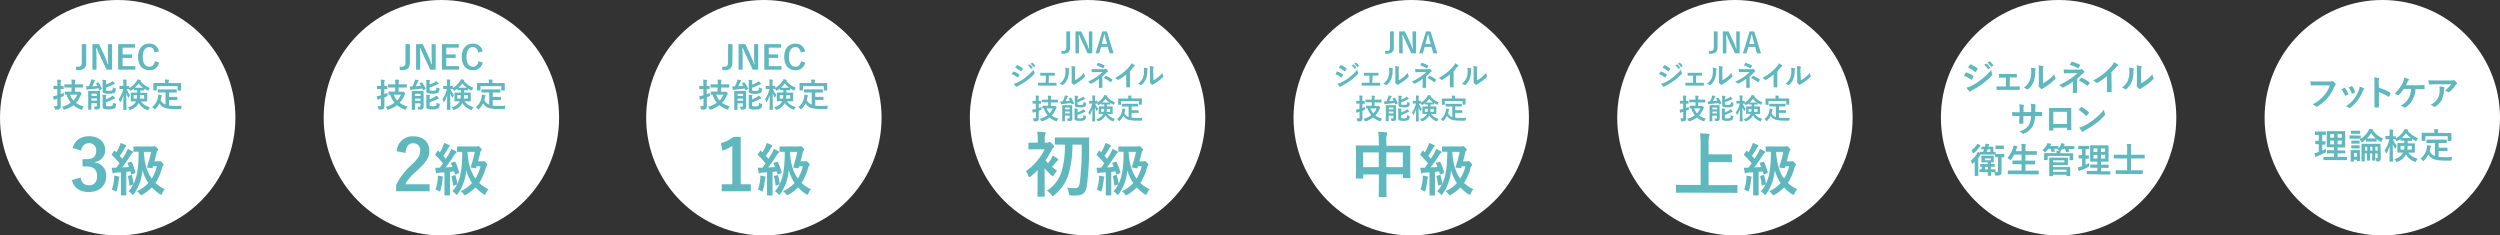
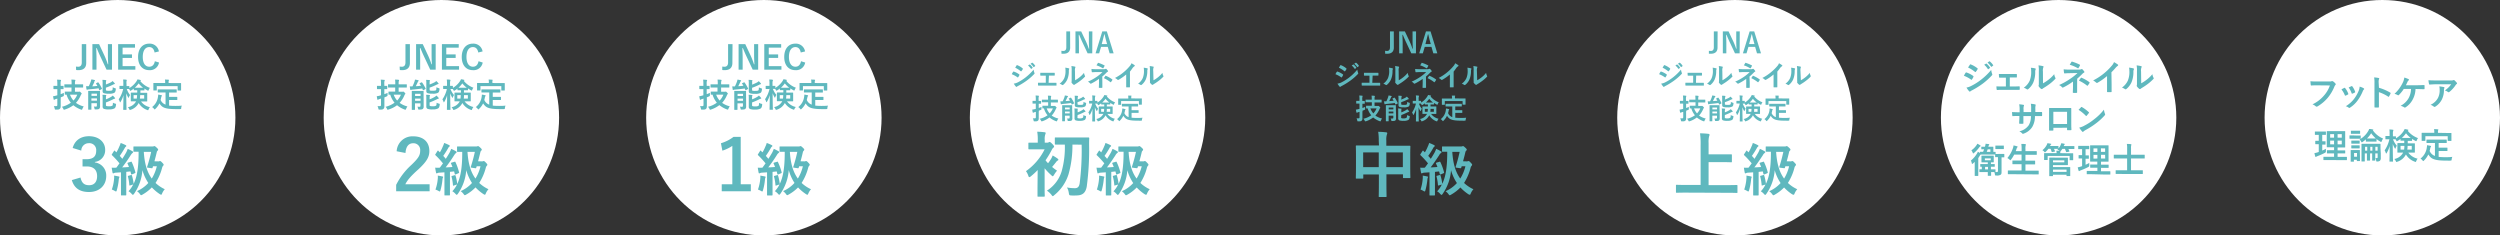
<svg xmlns="http://www.w3.org/2000/svg" viewBox="0 0 849.59 80">
  <rect x="0" y="0" width="849.59" height="80" fill="#333333" stroke="none" />
  <defs>
    <style>.cls-1{fill:#fff;}.cls-2{fill:#5fb8be;}</style>
  </defs>
  <g id="レイヤー_2" data-name="レイヤー 2">
    <g id="レイヤー_1-2" data-name="レイヤー 1">
      <circle class="cls-1" cx="369.59" cy="40" r="40" />
      <path class="cls-2" d="M363.68,16.16c0,1.51-.93,2.1-2.23,2.1-.21,0-.44,0-.71,0l-.05-1a4.82,4.82,0,0,0,.68.06c.61,0,1-.39,1-1.23V10.68h1.29Z" />
      <path class="cls-2" d="M371.19,18.12h-1.58l-1.81-3.84c-.43-.93-.73-1.62-1.06-2.45h-.14c0,.88.07,1.76.07,2.68v3.61h-1.19V10.68h1.95L369,14a21.78,21.78,0,0,1,1,2.55h.14c-.06-.91-.1-1.73-.1-2.73V10.68h1.19Z" />
      <path class="cls-2" d="M378.45,18.12h-1.36l-.63-2.19h-2.28l-.65,2.19h-1.22l2.28-7.44h1.56Zm-2.65-4.65c-.16-.59-.28-1.13-.44-1.83h-.09c-.16.7-.3,1.24-.46,1.82l-.4,1.51h1.82Z" />
      <path class="cls-2" d="M344.31,24.41c.05-.07.09-.12.18-.1a6.78,6.78,0,0,1,1.84.94c.07.05.11.09.11.15a.21.21,0,0,1,0,.1,4.34,4.34,0,0,1-.42.73c-.05.06-.09.1-.13.1a.15.15,0,0,1-.11-.06,8.68,8.68,0,0,0-1.94-1.05C344,24.84,344.19,24.56,344.31,24.41ZM345.86,28a16.08,16.08,0,0,0,2.63-1.66,17.68,17.68,0,0,0,2.77-2.68,4.75,4.75,0,0,0,.27,1.08.41.41,0,0,1,.05.18.32.32,0,0,1-.1.22A18.43,18.43,0,0,1,349,27.33a22.75,22.75,0,0,1-2.87,1.8,3.44,3.44,0,0,0-.56.33.21.21,0,0,1-.15.07.23.23,0,0,1-.19-.11,6.28,6.28,0,0,1-.71-1A4.41,4.41,0,0,0,345.86,28Zm-.39-5.77c.07-.11.12-.13.24-.08a6.49,6.49,0,0,1,1.8,1.07.16.16,0,0,1,.08.12.24.24,0,0,1,0,.13,3.5,3.5,0,0,1-.49.72.11.11,0,0,1-.09.06.26.26,0,0,1-.15-.07A9.62,9.62,0,0,0,345,23Zm4.39-.3c.05,0,.09,0,.15,0a4.45,4.45,0,0,1,.91,1c0,.06,0,.11,0,.15l-.4.3c-.07.05-.12,0-.16,0a5,5,0,0,0-1-1.11Zm.86-.62c.06,0,.09,0,.14,0a3.85,3.85,0,0,1,.91,1,.11.11,0,0,1,0,.17l-.39.3c-.08.06-.12,0-.16,0a4.55,4.55,0,0,0-1-1.1Z" />
      <path class="cls-2" d="M356.35,28.13h1c.49,0,1,0,1.55,0,.08,0,.12.06.13.19s0,.41,0,.61-.05.18-.16.17l-1.51,0h-3c-.58,0-1,0-1.41,0-.12,0-.17,0-.19-.2a4.49,4.49,0,0,1,0-.78c.55,0,1,0,1.64,0h1V25.71h-1.71c-.09,0-.14,0-.16-.19s0-.42,0-.77c.41,0,.92,0,1.33,0h2.13l1.3,0c.11,0,.14,0,.15.17a5.81,5.81,0,0,1,0,.59c0,.16-.05.19-.19.18l-1.25,0h-.53Z" />
      <path class="cls-2" d="M363.22,23.22c.16.05.18.16.12.3a1.44,1.44,0,0,0-.11.65,7.12,7.12,0,0,1-.52,2.82,5,5,0,0,1-1.36,1.81.51.51,0,0,1-.25.12.34.34,0,0,1-.19-.08,3.4,3.4,0,0,0-.81-.4,4.71,4.71,0,0,0,1.59-1.91,6.25,6.25,0,0,0,.4-2.72A2.48,2.48,0,0,0,362,23,6.67,6.67,0,0,1,363.22,23.22Zm2.13,4.06a10.22,10.22,0,0,0,1.36-.89,9.22,9.22,0,0,0,1.68-1.64,2.81,2.81,0,0,0,.3,1,.5.5,0,0,1,.06.17c0,.06,0,.13-.15.24a11.56,11.56,0,0,1-1.42,1.25,16.3,16.3,0,0,1-1.71,1.16,2.73,2.73,0,0,0-.28.2.26.26,0,0,1-.19.07.4.4,0,0,1-.2-.07,2.88,2.88,0,0,1-.57-.59.35.35,0,0,1-.09-.2.25.25,0,0,1,0-.14c.06-.13.05-.24.05-.73v-3a8.18,8.18,0,0,0-.09-1.67,11.09,11.09,0,0,1,1.2.2c.12,0,.17.09.17.17a.6.6,0,0,1-.08.24,2.82,2.82,0,0,0-.08,1.06Z" />
      <path class="cls-2" d="M374.62,28c0,.85,0,1.48,0,1.73,0,.08-.07.12-.18.12a5.75,5.75,0,0,1-.83,0c-.11,0-.18,0-.18-.13,0-.27.05-.92.05-1.71V26.8a17.6,17.6,0,0,1-2.64,1.6.41.41,0,0,1-.17.05.27.27,0,0,1-.19-.11,2.15,2.15,0,0,0-.77-.58,18.34,18.34,0,0,0,3.1-1.73,13.22,13.22,0,0,0,1.86-1.55l-2.22,0-1.27.07c-.1,0-.14-.06-.16-.18a6.6,6.6,0,0,1-.1-.94,10.44,10.44,0,0,0,1.33.08l2.78,0a1.46,1.46,0,0,0,.68-.11.34.34,0,0,1,.15,0,.21.21,0,0,1,.16.08,3.23,3.23,0,0,1,.48.57.27.27,0,0,1,.06.16c0,.08,0,.13-.15.17a1.15,1.15,0,0,0-.3.22c-.49.5-1,1-1.52,1.42Zm-1.55-6.56a.15.15,0,0,1,.2-.08,12.89,12.89,0,0,1,2,.83c.07,0,.11.07.11.11a.14.14,0,0,1,0,.09c-.11.21-.23.45-.39.71,0,.07-.08.1-.13.1a.14.14,0,0,1-.1,0,9.9,9.9,0,0,0-2.14-1C372.8,21.93,373,21.62,373.07,21.47Zm2.59,4.34c.06-.09.09-.08.19,0a10.24,10.24,0,0,1,2.09,1.17c.06,0,.09.07.09.12a.19.19,0,0,1,0,.11,5.25,5.25,0,0,1-.47.69.17.17,0,0,1-.12.08s-.07,0-.13-.07a10.78,10.78,0,0,0-2.16-1.32A7.45,7.45,0,0,1,375.66,25.81Z" />
      <path class="cls-2" d="M384,27.51c0,.66,0,1.23,0,2,0,.12,0,.16-.15.16a7.69,7.69,0,0,1-1,0c-.1,0-.14,0-.13-.16,0-.69,0-1.31,0-2V25.31a16.54,16.54,0,0,1-2.64,1.84.28.28,0,0,1-.15,0,.3.3,0,0,1-.2-.09,3.43,3.43,0,0,0-.82-.57,15.33,15.33,0,0,0,3-2,15.55,15.55,0,0,0,2-2,2.89,2.89,0,0,0,.6-1,10,10,0,0,1,1.07.67.19.19,0,0,1,.07.14.24.24,0,0,1-.13.21,3.09,3.09,0,0,0-.58.53A14.57,14.57,0,0,1,384,24.33Z" />
      <path class="cls-2" d="M389.89,23.22c.16.05.18.16.12.3a1.44,1.44,0,0,0-.11.65,7.31,7.31,0,0,1-.52,2.82A4.89,4.89,0,0,1,388,28.8a.45.45,0,0,1-.24.12.34.34,0,0,1-.19-.08,3.4,3.4,0,0,0-.81-.4,4.79,4.79,0,0,0,1.59-1.91,6.25,6.25,0,0,0,.4-2.72,2.8,2.8,0,0,0-.09-.8A6.84,6.84,0,0,1,389.89,23.22ZM392,27.28a10.22,10.22,0,0,0,1.36-.89,9.22,9.22,0,0,0,1.68-1.64,2.61,2.61,0,0,0,.3,1,.45.45,0,0,1,.05.17c0,.06,0,.13-.14.24a11.56,11.56,0,0,1-1.42,1.25,16.3,16.3,0,0,1-1.71,1.16,2.73,2.73,0,0,0-.28.2.26.26,0,0,1-.19.07.37.37,0,0,1-.2-.07,3.23,3.23,0,0,1-.58-.59.4.4,0,0,1-.08-.2.25.25,0,0,1,0-.14c.06-.13,0-.24,0-.73v-3a8.18,8.18,0,0,0-.09-1.67,11.09,11.09,0,0,1,1.2.2c.12,0,.17.09.17.17a.6.6,0,0,1-.08.24,2.82,2.82,0,0,0-.08,1.06Z" />
      <path class="cls-2" d="M353,38.12c0,.68,0,1.47,0,2s-.06.73-.31.92-.43.2-1.07.2c-.3,0-.3,0-.37-.29a2.24,2.24,0,0,0-.26-.74,4.72,4.72,0,0,0,.73,0c.21,0,.3-.11.3-.37V38l-.48.14a1.26,1.26,0,0,0-.31.15.3.3,0,0,1-.16,0c-.06,0-.1,0-.12-.11-.06-.26-.12-.6-.17-.93a5.7,5.7,0,0,0,.9-.17L352,37v-1.8H351c-.1,0-.11,0-.11-.1V34.4c0-.11,0-.12.11-.12s.25,0,.91,0H352v-.46a7.51,7.51,0,0,0-.08-1.35c.37,0,.69,0,1,.07q.15,0,.15.09a.42.42,0,0,1-.05.2,2.87,2.87,0,0,0-.06,1v.48c.51,0,.69,0,.75,0s.09,0,.09.12v.72c0,.1,0,.1-.09.1H353V36.7a7.55,7.55,0,0,0,.93-.38,5.57,5.57,0,0,0,0,.63c0,.32,0,.3-.27.41l-.62.26Zm2.46-3.37c-.92,0-1.23,0-1.3,0s-.1,0-.1-.1V34c0-.11,0-.12.1-.12s.38,0,1.3,0h.71v-.2a6.23,6.23,0,0,0-.07-1.17c.36,0,.7,0,1,.07.09,0,.14.05.14.1a.67.67,0,0,1-.07.24,3.61,3.61,0,0,0-.05.74v.22h1c.92,0,1.23,0,1.29,0s.11,0,.11.12v.72c0,.09,0,.1-.11.1s-.37,0-1.29,0h-1V36h1a.49.49,0,0,0,.2,0,.28.28,0,0,1,.13,0c.07,0,.15,0,.36.24s.26.28.26.35a.2.2,0,0,1-.08.17c-.09.07-.12.16-.22.39a7.78,7.78,0,0,1-1.37,2.13,6.56,6.56,0,0,0,2.27,1,3.66,3.66,0,0,0-.4.71c-.07.18-.09.25-.18.25a.77.77,0,0,1-.23-.06,7.58,7.58,0,0,1-2.21-1.26,8.23,8.23,0,0,1-2.48,1.3,1,1,0,0,1-.22,0c-.09,0-.11-.06-.18-.24a2.57,2.57,0,0,0-.44-.62A7.3,7.3,0,0,0,356,39.17a6.46,6.46,0,0,1-1.23-2.33h-.43c-.09,0-.1,0-.1-.12v-.67c0-.1,0-.11.1-.11s.36,0,1.23,0h.63V34.75Zm.25,2.08a5,5,0,0,0,1,1.7,5.34,5.34,0,0,0,1.1-1.7Z" />
      <path class="cls-2" d="M363.78,33.21c.1-.06.14,0,.2,0A11.75,11.75,0,0,1,365,35c.05.09,0,.13-.07.19l-.55.29c-.1.07-.13.06-.18,0L364,35c-.9.14-1.9.24-2.87.33a1.1,1.1,0,0,0-.38.09.37.37,0,0,1-.15,0c-.06,0-.09,0-.12-.16s-.1-.55-.13-.83h.79a12.61,12.61,0,0,0,.57-1.34,4.7,4.7,0,0,0,.17-.65,7.48,7.48,0,0,1,.91.17c.11,0,.15.08.15.15a.24.24,0,0,1-.1.17.64.64,0,0,0-.17.28c-.16.33-.37.79-.56,1.15l1.51-.13c-.13-.22-.25-.42-.39-.62s0-.11.07-.16Zm.64,5.64c0,.49,0,1,0,1.31a1,1,0,0,1-.21.76c-.15.13-.34.2-1.06.21-.29,0-.29,0-.35-.29a2.38,2.38,0,0,0-.19-.57,3.56,3.56,0,0,0,.57,0c.23,0,.32-.07.32-.29V39.3h-1.59v.63c0,.76,0,1.12,0,1.18s0,.09-.11.09h-.73c-.09,0-.1,0-.1-.09s0-.4,0-1.18V37.05c0-.78,0-1.13,0-1.2s0-.11.1-.11.31,0,1,0h1.2c.71,0,.95,0,1,0s.1,0,.1.11,0,.48,0,1.29Zm-2.49-2.31v.64h1.59v-.64Zm1.59,2v-.64h-1.59v.64Zm2.63-4.7a11,11,0,0,0,1.41-.61,2.3,2.3,0,0,0,.53-.4,5.36,5.36,0,0,1,.58.62c.07.07.09.11.09.16s-.06.1-.13.12a1.75,1.75,0,0,0-.45.17,13.2,13.2,0,0,1-2,.82v.57c0,.17,0,.24.16.29a2.68,2.68,0,0,0,.73.06c.51,0,.85,0,1-.18s.12-.3.14-.83a3.37,3.37,0,0,0,.67.28c.23.06.23.06.22.32-.07.58-.17.85-.44,1a3.18,3.18,0,0,1-1.6.25,4.23,4.23,0,0,1-1.47-.16c-.22-.09-.33-.27-.33-.63V33.47a5,5,0,0,0-.06-.94c.31,0,.65,0,1,.06.11,0,.17,0,.17.11a.28.28,0,0,1-.06.16,1.26,1.26,0,0,0-.05.53Zm0,6c0,.18,0,.26.17.33a2.44,2.44,0,0,0,.77.07A1.69,1.69,0,0,0,368,40c.14-.15.14-.37.16-.89a2.91,2.91,0,0,0,.7.27c.23.06.23.07.21.32-.07.59-.19.87-.45,1.06a3.22,3.22,0,0,1-1.6.3,4,4,0,0,1-1.51-.17.69.69,0,0,1-.34-.7V37.8a4.81,4.81,0,0,0-.06-.93c.31,0,.64,0,1,.06.11,0,.17,0,.17.12a.35.35,0,0,1-.06.17c0,.08,0,.14,0,.51v.46a8.72,8.72,0,0,0,1.47-.7,2.53,2.53,0,0,0,.52-.4,4.82,4.82,0,0,1,.59.62c.07.09.1.13.1.18s-.07.11-.16.12a1.68,1.68,0,0,0-.43.17,19.3,19.3,0,0,1-2.09.91Z" />
      <path class="cls-2" d="M371.07,35.18c-.63,0-.82,0-.88,0s-.09,0-.09-.12v-.67c0-.1,0-.11.09-.11s.25,0,.88,0h.16v-.56a6.7,6.7,0,0,0-.08-1.29,7.69,7.69,0,0,1,.92.07c.1,0,.17.05.17.1a.36.36,0,0,1-.06.2,2.56,2.56,0,0,0-.07.91v.57c.49,0,.66,0,.72,0s.11,0,.11.11v.47a6.41,6.41,0,0,0,2.06-2,2.61,2.61,0,0,0,.3-.57,6.9,6.9,0,0,1,.88.17c.08,0,.13,0,.13.12a.15.15,0,0,1-.08.13l-.09.06a6.5,6.5,0,0,0,2.81,2,1.9,1.9,0,0,0-.34.59c-.06.17-.1.24-.16.24a.57.57,0,0,1-.23-.09,8.74,8.74,0,0,1-.91-.54v.43c0,.1,0,.11-.11.11s-.26,0-.92,0h-.14c0,.24,0,.47,0,.68h.66c.86,0,1.16,0,1.21,0s.11,0,.11.11,0,.25,0,.73v.84c0,.47,0,.67,0,.72s0,.12-.11.12-.35,0-1.21,0h-.47a4.33,4.33,0,0,0,2.54,1.65,2.5,2.5,0,0,0-.37.64c-.06.18-.1.25-.18.25a1,1,0,0,1-.23-.07,4.64,4.64,0,0,1-2.38-2,4,4,0,0,1-2.34,2,.73.73,0,0,1-.22.06c-.09,0-.12-.06-.19-.24a1.85,1.85,0,0,0-.41-.56,3.35,3.35,0,0,0,2.4-1.74h-.24c-.85,0-1.15,0-1.22,0s-.1,0-.1-.12,0-.25,0-.72v-.84c0-.48,0-.67,0-.73s0-.11.1-.11.37,0,1.22,0h.55v-.68h-.05c-.61,0-.81,0-.87,0s-.12,0-.12-.11V35.1c-.24.19-.49.36-.75.53a.6.6,0,0,1-.23.1c-.07,0-.1-.06-.19-.23a1.83,1.83,0,0,0-.18-.3h0l-.68,0a5.73,5.73,0,0,0,1,1.76,2.62,2.62,0,0,0-.33.62c0,.11-.08.18-.12.18s-.07-.05-.12-.14a6.45,6.45,0,0,1-.54-1.18c0,2.52.07,4.56.07,4.73s0,.1-.11.1h-.74c-.11,0-.12,0-.12-.1s.06-2,.07-4.18a7.21,7.21,0,0,1-.81,1.92c-.06.11-.1.16-.14.16s-.08,0-.11-.16a2.42,2.42,0,0,0-.32-.7,8.66,8.66,0,0,0,1.31-3ZM374.21,37v1h.94a7.94,7.94,0,0,0,.08-1Zm2.07-2.16H377a6.48,6.48,0,0,1-1.3-1.26,7.49,7.49,0,0,1-1.13,1.26h1.72Zm1,2.16h-1.14c0,.39,0,.72-.07,1h1.21Z" />
      <path class="cls-2" d="M382.66,36.18c-.93,0-1.24,0-1.29,0s-.12,0-.12-.1v-.7c0-.1,0-.11.12-.11s.36,0,1.29,0h2.71c.92,0,1.24,0,1.29,0s.11,0,.11.11v.7c0,.09,0,.1-.11.1s-.37,0-1.29,0h-.82v1.28h1.17c.79,0,1,0,1.11,0s.11,0,.11.11v.7c0,.08,0,.09-.11.09s-.32,0-1.11,0h-1.17V40a18.56,18.56,0,0,0,1.86.08c.54,0,1.22,0,1.86-.08a2.54,2.54,0,0,0-.19.69c0,.29,0,.29-.34.32s-.75,0-1.13,0c-3.44,0-4.11-.53-4.87-1.67A5.41,5.41,0,0,1,380.57,41c-.1.11-.15.17-.21.17s-.1-.06-.19-.19a2.12,2.12,0,0,0-.56-.49,4.55,4.55,0,0,0,1.73-3,4.3,4.3,0,0,0,.05-.61c.32,0,.64.11.92.18.13,0,.18.07.18.14a.31.31,0,0,1-.09.18.73.73,0,0,0-.12.29c0,.27-.11.52-.17.76a2.41,2.41,0,0,0,1.43,1.38V36.18Zm4-2.72c.9,0,1.21,0,1.27,0s.11,0,.11.1,0,.23,0,.49v.42c0,.85,0,1,0,1s0,.11-.11.11h-.79c-.09,0-.1,0-.1-.11V34.34H381V35.5c0,.1,0,.11-.11.11h-.78c-.1,0-.11,0-.11-.11s0-.2,0-1v-.33c0-.35,0-.52,0-.58s0-.1.11-.1.37,0,1.28,0h2.05v-.09a3.71,3.71,0,0,0-.07-.91c.36,0,.7,0,1,0,.09,0,.14,0,.14.09a.45.45,0,0,1-.05.19,1.6,1.6,0,0,0,0,.57v.1Z" />
      <path class="cls-2" d="M352.64,57.78a24.29,24.29,0,0,1-2.32,2.14,1.07,1.07,0,0,1-.51.28c-.17,0-.24-.16-.38-.55a5.8,5.8,0,0,0-.77-1.49A19.71,19.71,0,0,0,355,50.75h-2.74c-1.8,0-2.38,0-2.52,0s-.26,0-.26-.27V48.76c0-.24,0-.27.26-.27s.72,0,2.52,0h.41v-.82a14.33,14.33,0,0,0-.19-2.9c.91,0,1.63.07,2.49.17.24,0,.39.14.39.24a1.31,1.31,0,0,1-.15.53,5.05,5.05,0,0,0-.17,1.87v.91h.8a1,1,0,0,0,.53-.12.68.68,0,0,1,.31-.14c.16,0,.45.19.93.69s.6.72.6.91-.09.24-.29.39a2.87,2.87,0,0,0-.52.77,31.43,31.43,0,0,1-2.09,3.48,7.34,7.34,0,0,0,.86,1,14.72,14.72,0,0,0,1-1.44,6.75,6.75,0,0,0,.56-1.2,18.19,18.19,0,0,1,1.7,1.08c.19.17.24.21.24.38a.3.3,0,0,1-.24.27,1.71,1.71,0,0,0-.55.55c-.5.6-.84,1.05-1.34,1.63A19.68,19.68,0,0,0,359.22,58a9,9,0,0,0-1,1.39c-.22.33-.31.5-.46.5s-.26-.12-.5-.36A19.69,19.69,0,0,1,355,57.18v6.63c0,1.8.05,2.64.05,2.76s0,.26-.27.26h-1.94c-.24,0-.26,0-.26-.26s0-1,0-2.76Zm11.81-8.64a35.4,35.4,0,0,1-1.34,10.13,14.84,14.84,0,0,1-4.85,7.06c-.24.21-.36.33-.48.33s-.26-.17-.5-.5a6.72,6.72,0,0,0-1.49-1.37,11.88,11.88,0,0,0,5-6.58,30.24,30.24,0,0,0,1.08-9.07h-.12c-2.16,0-2.88,0-3,0s-.28,0-.28-.27V47c0-.27,0-.29.28-.29s.87,0,3,0h5.13c2.16,0,2.91,0,3,0s.29,0,.29.31c-.05.79-.05,1.47-.05,2.14a95.15,95.15,0,0,1-.79,14.16c-.34,2-1.25,3.1-3.53,3.1a15.72,15.72,0,0,1-1.87,0c-.58-.05-.58-.1-.72-.91a4.7,4.7,0,0,0-.62-1.8,14.54,14.54,0,0,0,2.73.24c1,0,1.42-.58,1.59-1.66a88.88,88.88,0,0,0,.67-13.13Z" />
      <path class="cls-2" d="M379.11,55c.25-.1.29-.1.38.09a19.23,19.23,0,0,1,1.25,3.46c.06.21,0,.23-.23.34l-.9.39c-.23.09-.29,0-.33-.16l-.21-.86-1.42.15v5.28c0,1.77,0,2.42,0,2.52s0,.21-.21.21H376c-.19,0-.21,0-.21-.21s0-.75,0-2.52V58.56l-1.67.11a2,2,0,0,0-.7.15.67.67,0,0,1-.3.1c-.12,0-.18-.13-.21-.33a15.78,15.78,0,0,1-.27-1.61,14,14,0,0,0,1.57,0c.37-.46.71-1,1.08-1.46a29.86,29.86,0,0,0-2.54-2.76c-.17-.14-.11-.19,0-.41l.64-1c.07-.12.13-.18.19-.18s.09,0,.17.12.33.32.48.48a14.63,14.63,0,0,0,1-2,6.22,6.22,0,0,0,.44-1.19,13.66,13.66,0,0,1,1.65.71c.21.12.27.19.27.31s-.08.17-.18.25a1.12,1.12,0,0,0-.36.46,28.82,28.82,0,0,1-1.69,2.67c.31.32.6.65.87,1,.44-.67.86-1.38,1.26-2.07a10.82,10.82,0,0,0,.58-1.32,12.65,12.65,0,0,1,1.61.82c.17.1.23.18.23.29s-.1.21-.21.29a2.16,2.16,0,0,0-.63.77c-1,1.53-2,3-2.88,4.12.75,0,1.51-.07,2.3-.13q-.22-.6-.48-1.17c-.08-.19-.06-.21.21-.33Zm-5.62,5.75a5.41,5.41,0,0,0,0-1.07c.48.06,1.2.21,1.5.27s.31.13.31.23a.53.53,0,0,1-.1.27,2.69,2.69,0,0,0-.11.63,21.22,21.22,0,0,1-.67,3.57c-.1.31-.16.42-.29.42a1.07,1.07,0,0,1-.37-.17,5.73,5.73,0,0,0-1-.48A15,15,0,0,0,373.49,60.74Zm14.95-5.91a.82.82,0,0,0,.38-.06.7.7,0,0,1,.25-.05c.12,0,.27.05.75.57s.46.54.46.67a.5.5,0,0,1-.13.33,1.45,1.45,0,0,0-.37.65,17.78,17.78,0,0,1-2.24,5.22,11.59,11.59,0,0,0,3.18,2.14,5.16,5.16,0,0,0-.9,1.43c-.13.31-.19.45-.33.45A1.33,1.33,0,0,1,389,66a14.43,14.43,0,0,1-2.7-2.29,13.82,13.82,0,0,1-3.17,2.44,1.23,1.23,0,0,1-.48.21c-.11,0-.21-.12-.4-.38a4.61,4.61,0,0,0-1-1,11.34,11.34,0,0,0,3.86-2.77,15.22,15.22,0,0,1-2-4.37,15.91,15.91,0,0,1-2.88,8.1c-.15.19-.25.29-.36.29s-.22-.1-.41-.31a4.38,4.38,0,0,0-1.07-.9,9.21,9.21,0,0,0,1.59-2.31L379,63c-.26.09-.3.08-.32-.12a15.93,15.93,0,0,0-.48-2.86c-.06-.21,0-.25.23-.3l.8-.23c.23-.06.25,0,.33.17a15.79,15.79,0,0,1,.58,2.82c1.21-2.5,1.65-5.78,1.69-10.06v-.86l-1.54,0c-.21,0-.23,0-.23-.22V50c0-.2,0-.22.23-.22s.65,0,2.34,0h3.86a1.37,1.37,0,0,0,.48-.07.44.44,0,0,1,.23-.06c.14,0,.27.06.79.55s.48.54.48.66a.67.67,0,0,1-.21.38.85.85,0,0,0-.27.5c-.19.85-.46,1.92-.79,3.07Zm-4.9-3.24c.23,3.72,1,6.75,2.71,9.08A14.09,14.09,0,0,0,388,56.5h-1.27l-.13.44c-.08.21-.12.27-.39.21L385,57c-.34-.05-.4-.09-.31-.38a49.13,49.13,0,0,0,1.35-5Z" />
-       <circle class="cls-1" cx="479.59" cy="40" r="40" />
      <path class="cls-2" d="M473.68,16.16c0,1.51-.93,2.1-2.23,2.1-.21,0-.44,0-.71,0l-.05-1a4.82,4.82,0,0,0,.68.06c.61,0,1-.39,1-1.23V10.68h1.29Z" />
      <path class="cls-2" d="M481.19,18.12h-1.58l-1.81-3.84c-.43-.93-.73-1.62-1.06-2.45h-.14c0,.88.07,1.76.07,2.68v3.61h-1.19V10.68h1.95L479,14a21.78,21.78,0,0,1,1,2.55h.14c-.06-.91-.1-1.73-.1-2.73V10.68h1.19Z" />
      <path class="cls-2" d="M488.45,18.12h-1.36l-.63-2.19h-2.28l-.65,2.19h-1.22l2.28-7.44h1.56Zm-2.65-4.65c-.16-.59-.28-1.13-.44-1.83h-.09c-.16.7-.3,1.24-.46,1.82l-.4,1.51h1.82Z" />
      <path class="cls-2" d="M454.31,24.41c.05-.07.09-.12.18-.1a6.78,6.78,0,0,1,1.84.94c.07.05.11.09.11.15a.21.21,0,0,1,0,.1,4.34,4.34,0,0,1-.42.73c-.05.06-.09.1-.13.1a.15.15,0,0,1-.11-.06,8.68,8.68,0,0,0-1.94-1.05C454,24.84,454.19,24.56,454.31,24.41ZM455.86,28a16.08,16.08,0,0,0,2.63-1.66,17.68,17.68,0,0,0,2.77-2.68,4.75,4.75,0,0,0,.27,1.08.41.41,0,0,1,.05.18.32.32,0,0,1-.1.22A18.43,18.43,0,0,1,459,27.33a22.75,22.75,0,0,1-2.87,1.8,3.44,3.44,0,0,0-.56.33.21.21,0,0,1-.15.07.23.23,0,0,1-.19-.11,6.28,6.28,0,0,1-.71-1A4.41,4.41,0,0,0,455.86,28Zm-.39-5.77c.07-.11.12-.13.24-.08a6.49,6.49,0,0,1,1.8,1.07.16.16,0,0,1,.08.12.24.24,0,0,1,0,.13,3.5,3.5,0,0,1-.49.72.11.11,0,0,1-.09.06.26.26,0,0,1-.15-.07A9.62,9.62,0,0,0,455,23Zm4.39-.3c.05,0,.09,0,.15,0a4.45,4.45,0,0,1,.91,1c0,.06,0,.11,0,.15l-.4.3c-.07.05-.12,0-.16,0a5,5,0,0,0-1-1.11Zm.86-.62c.06,0,.09,0,.14,0a3.85,3.85,0,0,1,.91,1,.11.11,0,0,1,0,.17l-.39.3c-.08.06-.12,0-.16,0a4.55,4.55,0,0,0-1-1.1Z" />
      <path class="cls-2" d="M466.35,28.13h1c.49,0,1,0,1.55,0,.08,0,.12.06.13.19s0,.41,0,.61-.05.18-.16.17l-1.51,0h-3c-.58,0-1,0-1.41,0-.12,0-.17,0-.19-.2a4.49,4.49,0,0,1,0-.78c.55,0,1,0,1.64,0h1V25.71h-1.71c-.09,0-.14,0-.16-.19s0-.42,0-.77c.41,0,.92,0,1.33,0h2.13l1.3,0c.11,0,.14,0,.15.17a5.81,5.81,0,0,1,0,.59c0,.16-.05.19-.19.18l-1.25,0h-.53Z" />
      <path class="cls-2" d="M473.22,23.22c.16.05.18.16.12.3a1.44,1.44,0,0,0-.11.65,7.12,7.12,0,0,1-.52,2.82,5,5,0,0,1-1.36,1.81.51.51,0,0,1-.25.12.34.34,0,0,1-.19-.08,3.4,3.4,0,0,0-.81-.4,4.71,4.71,0,0,0,1.59-1.91,6.25,6.25,0,0,0,.4-2.72A2.48,2.48,0,0,0,472,23,6.67,6.67,0,0,1,473.22,23.22Zm2.13,4.06a10.22,10.22,0,0,0,1.36-.89,9.22,9.22,0,0,0,1.68-1.64,2.81,2.81,0,0,0,.3,1,.5.5,0,0,1,.06.17c0,.06,0,.13-.15.24a11.56,11.56,0,0,1-1.42,1.25,16.3,16.3,0,0,1-1.71,1.16,2.73,2.73,0,0,0-.28.2.26.26,0,0,1-.19.07.4.4,0,0,1-.2-.07,2.88,2.88,0,0,1-.57-.59.35.35,0,0,1-.09-.2.25.25,0,0,1,0-.14c.06-.13.05-.24.05-.73v-3a8.18,8.18,0,0,0-.09-1.67,11.09,11.09,0,0,1,1.2.2c.12,0,.17.09.17.17a.6.6,0,0,1-.08.24,2.82,2.82,0,0,0-.08,1.06Z" />
      <path class="cls-2" d="M484.62,28c0,.85,0,1.48,0,1.73,0,.08-.07.12-.18.12a5.75,5.75,0,0,1-.83,0c-.11,0-.18,0-.18-.13,0-.27.05-.92.05-1.71V26.8a17.6,17.6,0,0,1-2.64,1.6.41.41,0,0,1-.17.05.27.27,0,0,1-.19-.11,2.15,2.15,0,0,0-.77-.58,18.34,18.34,0,0,0,3.1-1.73,13.22,13.22,0,0,0,1.86-1.55l-2.22,0-1.27.07c-.1,0-.14-.06-.16-.18a6.6,6.6,0,0,1-.1-.94,10.44,10.44,0,0,0,1.33.08l2.78,0a1.46,1.46,0,0,0,.68-.11.34.34,0,0,1,.15,0,.21.21,0,0,1,.16.08,3.23,3.23,0,0,1,.48.57.27.27,0,0,1,.06.16c0,.08,0,.13-.15.17a1.15,1.15,0,0,0-.3.22c-.49.5-1,1-1.52,1.42Zm-1.55-6.56a.15.15,0,0,1,.2-.08,12.89,12.89,0,0,1,2,.83c.07,0,.11.07.11.11a.14.14,0,0,1,0,.09c-.11.21-.23.45-.39.71,0,.07-.08.1-.13.1a.14.14,0,0,1-.1,0,9.9,9.9,0,0,0-2.14-1C482.8,21.93,483,21.62,483.07,21.47Zm2.59,4.34c.06-.09.09-.08.19,0a10.24,10.24,0,0,1,2.09,1.17c.06,0,.09.07.09.12a.19.19,0,0,1,0,.11,5.25,5.25,0,0,1-.47.69.17.17,0,0,1-.12.08s-.07,0-.13-.07a10.78,10.78,0,0,0-2.16-1.32A7.45,7.45,0,0,1,485.66,25.81Z" />
      <path class="cls-2" d="M494,27.51c0,.66,0,1.23,0,2,0,.12,0,.16-.15.16a7.69,7.69,0,0,1-1,0c-.1,0-.14,0-.13-.16,0-.69,0-1.31,0-2V25.31a16.54,16.54,0,0,1-2.64,1.84.28.28,0,0,1-.15,0,.3.3,0,0,1-.2-.09,3.43,3.43,0,0,0-.82-.57,15.33,15.33,0,0,0,3-2,15.55,15.55,0,0,0,2-2,2.89,2.89,0,0,0,.6-1,10,10,0,0,1,1.07.67.19.19,0,0,1,.07.14.24.24,0,0,1-.13.21,3.09,3.09,0,0,0-.58.53A14.57,14.57,0,0,1,494,24.33Z" />
      <path class="cls-2" d="M499.89,23.22c.16.05.18.16.12.3a1.44,1.44,0,0,0-.11.65,7.31,7.31,0,0,1-.52,2.82A4.89,4.89,0,0,1,498,28.8a.45.45,0,0,1-.24.12.34.34,0,0,1-.19-.08,3.4,3.4,0,0,0-.81-.4,4.79,4.79,0,0,0,1.59-1.91,6.25,6.25,0,0,0,.4-2.72,2.8,2.8,0,0,0-.09-.8A6.84,6.84,0,0,1,499.89,23.22ZM502,27.28a10.22,10.22,0,0,0,1.36-.89,9.22,9.22,0,0,0,1.68-1.64,2.61,2.61,0,0,0,.3,1,.45.45,0,0,1,.05.17c0,.06,0,.13-.14.24a11.56,11.56,0,0,1-1.42,1.25,16.3,16.3,0,0,1-1.71,1.16,2.73,2.73,0,0,0-.28.2.26.26,0,0,1-.19.07.37.37,0,0,1-.2-.07,3.23,3.23,0,0,1-.58-.59.4.4,0,0,1-.08-.2.25.25,0,0,1,0-.14c.06-.13,0-.24,0-.73v-3a8.18,8.18,0,0,0-.09-1.67,11.09,11.09,0,0,1,1.2.2c.12,0,.17.09.17.17a.6.6,0,0,1-.08.24,2.82,2.82,0,0,0-.08,1.06Z" />
      <path class="cls-2" d="M463,38.12c0,.68,0,1.47,0,2s-.06.73-.31.92-.43.2-1.07.2c-.3,0-.3,0-.37-.29a2.24,2.24,0,0,0-.26-.74,4.72,4.72,0,0,0,.73,0c.21,0,.3-.11.3-.37V38l-.48.14a1.26,1.26,0,0,0-.31.15.3.3,0,0,1-.16,0c-.06,0-.1,0-.12-.11-.06-.26-.12-.6-.17-.93a5.7,5.7,0,0,0,.9-.17L462,37v-1.8H461c-.1,0-.11,0-.11-.1V34.4c0-.11,0-.12.11-.12s.25,0,.91,0H462v-.46a7.51,7.51,0,0,0-.08-1.35c.37,0,.69,0,1,.07q.15,0,.15.09a.42.42,0,0,1-.05.2,2.87,2.87,0,0,0-.06,1v.48c.51,0,.69,0,.75,0s.09,0,.09.12v.72c0,.1,0,.1-.09.1H463V36.7a7.55,7.55,0,0,0,.93-.38,5.57,5.57,0,0,0,0,.63c0,.32,0,.3-.27.41l-.62.26Zm2.46-3.37c-.92,0-1.23,0-1.3,0s-.1,0-.1-.1V34c0-.11,0-.12.1-.12s.38,0,1.3,0h.71v-.2a6.23,6.23,0,0,0-.07-1.17c.36,0,.7,0,1,.07.09,0,.14.05.14.1a.67.67,0,0,1-.07.24,3.61,3.61,0,0,0-.05.74v.22h1c.92,0,1.23,0,1.29,0s.11,0,.11.12v.72c0,.09,0,.1-.11.1s-.37,0-1.29,0h-1V36h1a.49.49,0,0,0,.2,0,.28.28,0,0,1,.13,0c.07,0,.15,0,.36.24s.26.28.26.35a.2.2,0,0,1-.08.17c-.09.07-.12.16-.22.39a7.78,7.78,0,0,1-1.37,2.13,6.56,6.56,0,0,0,2.27,1,3.66,3.66,0,0,0-.4.71c-.07.18-.09.25-.18.25a.77.77,0,0,1-.23-.06,7.58,7.58,0,0,1-2.21-1.26,8.23,8.23,0,0,1-2.48,1.3,1,1,0,0,1-.22,0c-.09,0-.11-.06-.18-.24a2.57,2.57,0,0,0-.44-.62A7.3,7.3,0,0,0,466,39.17a6.46,6.46,0,0,1-1.23-2.33h-.43c-.09,0-.1,0-.1-.12v-.67c0-.1,0-.11.1-.11s.36,0,1.23,0h.63V34.75Zm.25,2.08a5,5,0,0,0,1,1.7,5.34,5.34,0,0,0,1.1-1.7Z" />
      <path class="cls-2" d="M473.78,33.21c.1-.06.14,0,.2,0A11.75,11.75,0,0,1,475,35c.05.09,0,.13-.07.19l-.55.29c-.1.07-.13.06-.18,0L474,35c-.9.14-1.9.24-2.87.33a1.1,1.1,0,0,0-.38.09.37.37,0,0,1-.15,0c-.06,0-.09,0-.12-.16s-.1-.55-.13-.83h.79a12.61,12.61,0,0,0,.57-1.34,4.7,4.7,0,0,0,.17-.65,7.48,7.48,0,0,1,.91.17c.11,0,.15.08.15.15a.24.24,0,0,1-.1.17.64.64,0,0,0-.17.28c-.16.33-.37.79-.56,1.15l1.51-.13c-.13-.22-.25-.42-.39-.62s0-.11.07-.16Zm.64,5.64c0,.49,0,1,0,1.31a1,1,0,0,1-.21.76c-.15.13-.34.2-1.06.21-.29,0-.29,0-.35-.29a2.38,2.38,0,0,0-.19-.57,3.56,3.56,0,0,0,.57,0c.23,0,.32-.07.32-.29V39.3h-1.59v.63c0,.76,0,1.12,0,1.18s0,.09-.11.09h-.73c-.09,0-.1,0-.1-.09s0-.4,0-1.18V37.05c0-.78,0-1.13,0-1.2s0-.11.1-.11.31,0,1,0h1.2c.71,0,.95,0,1,0s.1,0,.1.11,0,.48,0,1.29Zm-2.49-2.31v.64h1.59v-.64Zm1.59,2v-.64h-1.59v.64Zm2.63-4.7a11,11,0,0,0,1.41-.61,2.3,2.3,0,0,0,.53-.4,5.36,5.36,0,0,1,.58.62c.07.07.09.11.09.16s-.06.1-.13.12a1.75,1.75,0,0,0-.45.17,13.2,13.2,0,0,1-2,.82v.57c0,.17,0,.24.16.29a2.68,2.68,0,0,0,.73.06c.51,0,.85,0,1-.18s.12-.3.14-.83a3.37,3.37,0,0,0,.67.28c.23.06.23.06.22.32-.07.58-.17.85-.44,1a3.18,3.18,0,0,1-1.6.25,4.23,4.23,0,0,1-1.47-.16c-.22-.09-.33-.27-.33-.63V33.47a5,5,0,0,0-.06-.94c.31,0,.65,0,1,.06.11,0,.17,0,.17.11a.28.28,0,0,1-.06.16,1.26,1.26,0,0,0-.05.53Zm0,6c0,.18,0,.26.17.33a2.44,2.44,0,0,0,.77.07A1.69,1.69,0,0,0,478,40c.14-.15.14-.37.16-.89a2.91,2.91,0,0,0,.7.27c.23.06.23.07.21.32-.07.59-.19.87-.45,1.06a3.22,3.22,0,0,1-1.6.3,4,4,0,0,1-1.51-.17.69.69,0,0,1-.34-.7V37.8a4.81,4.81,0,0,0-.06-.93c.31,0,.64,0,1,.06.11,0,.17,0,.17.12a.35.35,0,0,1-.06.17c0,.08,0,.14,0,.51v.46a8.72,8.72,0,0,0,1.47-.7,2.53,2.53,0,0,0,.52-.4,4.82,4.82,0,0,1,.59.62c.07.09.1.13.1.18s-.07.11-.16.12a1.68,1.68,0,0,0-.43.17,19.3,19.3,0,0,1-2.09.91Z" />
      <path class="cls-2" d="M481.07,35.18c-.63,0-.82,0-.88,0s-.09,0-.09-.12v-.67c0-.1,0-.11.09-.11s.25,0,.88,0h.16v-.56a6.7,6.7,0,0,0-.08-1.29,7.69,7.69,0,0,1,.92.07c.1,0,.17.05.17.1a.36.36,0,0,1-.06.2,2.56,2.56,0,0,0-.07.91v.57c.49,0,.66,0,.72,0s.11,0,.11.11v.47a6.41,6.41,0,0,0,2.06-2,2.61,2.61,0,0,0,.3-.57,6.9,6.9,0,0,1,.88.17c.08,0,.13,0,.13.12a.15.15,0,0,1-.08.13l-.09.06a6.5,6.5,0,0,0,2.81,2,1.9,1.9,0,0,0-.34.59c-.06.17-.1.24-.16.24a.57.57,0,0,1-.23-.09,8.74,8.74,0,0,1-.91-.54v.43c0,.1,0,.11-.11.11s-.26,0-.92,0h-.14c0,.24,0,.47,0,.68h.66c.86,0,1.16,0,1.21,0s.11,0,.11.11,0,.25,0,.73v.84c0,.47,0,.67,0,.72s0,.12-.11.12-.35,0-1.21,0h-.47a4.33,4.33,0,0,0,2.54,1.65,2.5,2.5,0,0,0-.37.64c-.06.18-.1.25-.18.25a1,1,0,0,1-.23-.07,4.64,4.64,0,0,1-2.38-2,4,4,0,0,1-2.34,2,.73.73,0,0,1-.22.06c-.09,0-.12-.06-.19-.24a1.85,1.85,0,0,0-.41-.56,3.35,3.35,0,0,0,2.4-1.74h-.24c-.85,0-1.15,0-1.22,0s-.1,0-.1-.12,0-.25,0-.72v-.84c0-.48,0-.67,0-.73s0-.11.1-.11.37,0,1.22,0h.55v-.68h-.05c-.61,0-.81,0-.87,0s-.12,0-.12-.11V35.1c-.24.19-.49.36-.75.53a.6.6,0,0,1-.23.1c-.07,0-.1-.06-.19-.23a1.83,1.83,0,0,0-.18-.3h0l-.68,0a5.73,5.73,0,0,0,1,1.76,2.62,2.62,0,0,0-.33.62c0,.11-.08.18-.12.18s-.07-.05-.12-.14a6.45,6.45,0,0,1-.54-1.18c0,2.52.07,4.56.07,4.73s0,.1-.11.1h-.74c-.11,0-.12,0-.12-.1s.06-2,.07-4.18a7.21,7.21,0,0,1-.81,1.92c-.06.11-.1.16-.14.16s-.08,0-.11-.16a2.42,2.42,0,0,0-.32-.7,8.66,8.66,0,0,0,1.31-3ZM484.21,37v1h.94a7.94,7.94,0,0,0,.08-1Zm2.07-2.16H487a6.48,6.48,0,0,1-1.3-1.26,7.49,7.49,0,0,1-1.13,1.26h1.72Zm1,2.16h-1.14c0,.39,0,.72-.07,1h1.21Z" />
      <path class="cls-2" d="M492.66,36.18c-.93,0-1.24,0-1.29,0s-.12,0-.12-.1v-.7c0-.1,0-.11.12-.11s.36,0,1.29,0h2.71c.92,0,1.24,0,1.29,0s.11,0,.11.11v.7c0,.09,0,.1-.11.1s-.37,0-1.29,0h-.82v1.28h1.17c.79,0,1,0,1.11,0s.11,0,.11.11v.7c0,.08,0,.09-.11.09s-.32,0-1.11,0h-1.17V40a18.56,18.56,0,0,0,1.86.08c.54,0,1.22,0,1.86-.08a2.54,2.54,0,0,0-.19.69c0,.29,0,.29-.34.32s-.75,0-1.13,0c-3.44,0-4.11-.53-4.87-1.67A5.41,5.41,0,0,1,490.57,41c-.1.11-.15.17-.21.17s-.1-.06-.19-.19a2.12,2.12,0,0,0-.56-.49,4.55,4.55,0,0,0,1.73-3,4.3,4.3,0,0,0,.05-.61c.32,0,.64.11.92.18.13,0,.18.07.18.14a.31.31,0,0,1-.09.18.73.73,0,0,0-.12.29c0,.27-.11.52-.17.76a2.41,2.41,0,0,0,1.43,1.38V36.18Zm4-2.72c.9,0,1.21,0,1.27,0s.11,0,.11.1,0,.23,0,.49v.42c0,.85,0,1,0,1s0,.11-.11.11h-.79c-.09,0-.1,0-.1-.11V34.34H491V35.5c0,.1,0,.11-.11.11h-.78c-.1,0-.11,0-.11-.11s0-.2,0-1v-.33c0-.35,0-.52,0-.58s0-.1.11-.1.37,0,1.28,0h2.05v-.09a3.71,3.71,0,0,0-.07-.91c.36,0,.7,0,1,0,.09,0,.14,0,.14.09a.45.45,0,0,1-.05.19,1.6,1.6,0,0,0,0,.57v.1Z" />
      <path class="cls-2" d="M468.55,47.87a18.33,18.33,0,0,0-.19-3.07c.89,0,1.85.07,2.66.16.22,0,.41.12.41.29a1.1,1.1,0,0,1-.12.48,5.78,5.78,0,0,0-.19,2v1.8h4.65c2.31,0,3.1,0,3.27,0s.26,0,.26.26-.05.89-.05,3v2.78c0,3.84.05,4.54.05,4.68s0,.27-.26.27h-2c-.24,0-.26,0-.26-.27v-1h-5.62v3c0,2.85.05,4.32.05,4.44s0,.26-.27.26h-2.13c-.24,0-.27,0-.27-.26s.05-1.56.05-4.39v-3h-5.3v1.11c0,.26,0,.29-.27.29h-2c-.24,0-.26,0-.26-.29s.05-.87.05-4.71V53.05c0-2.45-.05-3.21-.05-3.36s0-.26.26-.26,1,0,3.27,0h4.34Zm-5.3,8.93h5.3v-5h-5.3Zm7.87-5v5h5.62v-5Z" />
      <path class="cls-2" d="M489.11,55c.25-.1.29-.1.38.09a18.49,18.49,0,0,1,1.25,3.46c.06.21,0,.23-.23.34l-.9.39c-.23.09-.29,0-.33-.16l-.21-.86-1.42.15v5.28c0,1.77,0,2.42,0,2.52s0,.21-.21.21H486c-.19,0-.21,0-.21-.21s0-.75,0-2.52V58.56l-1.67.11a1.87,1.87,0,0,0-.69.15.76.76,0,0,1-.31.1c-.12,0-.17-.13-.21-.33-.1-.46-.19-1-.27-1.61a14.06,14.06,0,0,0,1.57,0c.37-.46.71-1,1.08-1.46a29.86,29.86,0,0,0-2.54-2.76c-.17-.14-.11-.19,0-.41l.64-1c.07-.12.13-.18.19-.18s.09,0,.17.12.33.32.48.48a14.63,14.63,0,0,0,1-2,6.22,6.22,0,0,0,.44-1.19,13.66,13.66,0,0,1,1.65.71c.21.12.27.19.27.31s-.08.17-.17.25a1.13,1.13,0,0,0-.37.46,28.82,28.82,0,0,1-1.69,2.67c.31.32.6.65.87,1,.44-.67.86-1.38,1.26-2.07a10.82,10.82,0,0,0,.58-1.32,12.65,12.65,0,0,1,1.61.82c.17.1.23.18.23.29s-.1.21-.21.29a2.16,2.16,0,0,0-.63.77c-1,1.53-2,3-2.88,4.12.75,0,1.51-.07,2.3-.13q-.22-.6-.48-1.17c-.08-.19-.06-.21.21-.33Zm-5.62,5.75a5.37,5.37,0,0,0,0-1.07c.48.06,1.19.21,1.49.27s.31.13.31.23a.53.53,0,0,1-.1.27,2.69,2.69,0,0,0-.11.63,21.22,21.22,0,0,1-.67,3.57c-.1.31-.16.42-.29.42a1.07,1.07,0,0,1-.37-.17,5.73,5.73,0,0,0-1-.48A15,15,0,0,0,483.49,60.74Zm14.95-5.91a.82.82,0,0,0,.38-.06.7.7,0,0,1,.25-.05c.12,0,.27.05.75.57s.46.54.46.67a.5.5,0,0,1-.13.33,1.45,1.45,0,0,0-.37.65,17.78,17.78,0,0,1-2.24,5.22,11.59,11.59,0,0,0,3.18,2.14,5.16,5.16,0,0,0-.9,1.43c-.13.31-.19.45-.32.45A1.35,1.35,0,0,1,499,66a14.43,14.43,0,0,1-2.7-2.29,13.82,13.82,0,0,1-3.17,2.44,1.18,1.18,0,0,1-.48.21c-.11,0-.21-.12-.4-.38a4.61,4.61,0,0,0-1-1,11.34,11.34,0,0,0,3.86-2.77,15.22,15.22,0,0,1-2-4.37,15.82,15.82,0,0,1-2.88,8.1c-.15.19-.25.29-.36.29s-.22-.1-.41-.31a4.2,4.2,0,0,0-1.07-.9,9.21,9.21,0,0,0,1.59-2.31L489,63c-.27.09-.31.08-.33-.12a15.93,15.93,0,0,0-.48-2.86c-.06-.21,0-.25.23-.3l.81-.23c.23-.06.25,0,.32.17a15.79,15.79,0,0,1,.58,2.82c1.21-2.5,1.65-5.78,1.69-10.06v-.86l-1.54,0c-.21,0-.23,0-.23-.22V50c0-.2,0-.22.23-.22s.65,0,2.34,0h3.86a1.37,1.37,0,0,0,.48-.07.46.46,0,0,1,.23-.06c.14,0,.27.06.79.55s.48.54.48.66a.67.67,0,0,1-.21.38.85.85,0,0,0-.27.5c-.19.85-.46,1.92-.79,3.07Zm-4.9-3.24c.24,3.72,1,6.75,2.71,9.08A13.83,13.83,0,0,0,498,56.5h-1.27l-.13.44c-.08.21-.12.27-.39.21L495,57c-.34-.05-.4-.09-.3-.38a51.6,51.6,0,0,0,1.34-5Z" />
      <circle class="cls-1" cx="589.59" cy="40" r="40" />
      <path class="cls-2" d="M583.68,16.16c0,1.51-.93,2.1-2.23,2.1-.21,0-.44,0-.71,0l0-1a4.82,4.82,0,0,0,.68.06c.61,0,1-.39,1-1.23V10.68h1.29Z" />
      <path class="cls-2" d="M591.19,18.12h-1.58l-1.81-3.84c-.43-.93-.73-1.62-1.06-2.45h-.14c0,.88.07,1.76.07,2.68v3.61h-1.19V10.68h1.95L589,14a21.78,21.78,0,0,1,1,2.55h.14c-.06-.91-.1-1.73-.1-2.73V10.68h1.19Z" />
      <path class="cls-2" d="M598.45,18.12h-1.36l-.63-2.19h-2.28l-.65,2.19h-1.22l2.28-7.44h1.56Zm-2.65-4.65c-.16-.59-.28-1.13-.44-1.83h-.09c-.16.7-.3,1.24-.46,1.82l-.4,1.51h1.82Z" />
      <path class="cls-2" d="M564.31,24.41c.05-.07.09-.12.18-.1a6.78,6.78,0,0,1,1.84.94c.07.05.11.09.11.15a.21.21,0,0,1,0,.1,4.34,4.34,0,0,1-.42.73c-.05.06-.09.1-.13.1a.15.15,0,0,1-.11-.06,8.68,8.68,0,0,0-1.94-1.05C564,24.84,564.19,24.56,564.31,24.41ZM565.86,28a16.08,16.08,0,0,0,2.63-1.66,17.68,17.68,0,0,0,2.77-2.68,4.75,4.75,0,0,0,.27,1.08.41.41,0,0,1,.05.18.32.32,0,0,1-.1.22A18.43,18.43,0,0,1,569,27.33a22.75,22.75,0,0,1-2.87,1.8,3.44,3.44,0,0,0-.56.33.21.21,0,0,1-.15.07.23.23,0,0,1-.19-.11,6.28,6.28,0,0,1-.71-1A4.41,4.41,0,0,0,565.86,28Zm-.39-5.77c.07-.11.12-.13.24-.08a6.49,6.49,0,0,1,1.8,1.07.16.16,0,0,1,.08.12.24.24,0,0,1,0,.13,3.5,3.5,0,0,1-.49.72.11.11,0,0,1-.09.06.26.26,0,0,1-.15-.07A9.62,9.62,0,0,0,565,23Zm4.39-.3s.09,0,.15,0a4.45,4.45,0,0,1,.91,1c0,.06,0,.11,0,.15l-.4.3c-.07.05-.12,0-.16,0a5,5,0,0,0-1-1.11Zm.86-.62c.06,0,.09,0,.14,0a3.85,3.85,0,0,1,.91,1,.11.11,0,0,1,0,.17l-.39.3c-.08.06-.12,0-.16,0a4.55,4.55,0,0,0-1-1.1Z" />
      <path class="cls-2" d="M576.35,28.13h1c.49,0,1,0,1.55,0,.08,0,.12.06.13.19s0,.41,0,.61,0,.18-.16.17l-1.51,0h-3c-.58,0-1,0-1.41,0-.12,0-.17,0-.19-.2a4.49,4.49,0,0,1,0-.78c.55,0,1,0,1.64,0h1V25.71h-1.71c-.09,0-.14,0-.16-.19s0-.42-.05-.77c.41,0,.92,0,1.33,0h2.13l1.3,0c.11,0,.14,0,.15.17a5.81,5.81,0,0,1,0,.59c0,.16-.05.19-.19.18l-1.25,0h-.53Z" />
      <path class="cls-2" d="M583.22,23.22c.16.05.18.16.12.3a1.44,1.44,0,0,0-.11.65,7.12,7.12,0,0,1-.52,2.82,5,5,0,0,1-1.36,1.81.51.51,0,0,1-.25.12.34.34,0,0,1-.19-.08,3.4,3.4,0,0,0-.81-.4,4.71,4.71,0,0,0,1.59-1.91,6.25,6.25,0,0,0,.4-2.72A2.48,2.48,0,0,0,582,23,6.67,6.67,0,0,1,583.22,23.22Zm2.13,4.06a10.22,10.22,0,0,0,1.36-.89,9.22,9.22,0,0,0,1.68-1.64,2.81,2.81,0,0,0,.3,1,.5.5,0,0,1,.06.17c0,.06,0,.13-.15.24a11.56,11.56,0,0,1-1.42,1.25,16.3,16.3,0,0,1-1.71,1.16,2.73,2.73,0,0,0-.28.2.26.26,0,0,1-.19.07.4.4,0,0,1-.2-.07,2.88,2.88,0,0,1-.57-.59.35.35,0,0,1-.09-.2.25.25,0,0,1,0-.14c.06-.13.05-.24.05-.73v-3a8.18,8.18,0,0,0-.09-1.67,11.09,11.09,0,0,1,1.2.2c.12,0,.17.09.17.17a.6.6,0,0,1-.08.24,2.82,2.82,0,0,0-.08,1.06Z" />
      <path class="cls-2" d="M594.62,28c0,.85,0,1.48,0,1.73,0,.08-.07.12-.18.12a5.75,5.75,0,0,1-.83,0c-.11,0-.18,0-.18-.13,0-.27,0-.92,0-1.71V26.8a17.6,17.6,0,0,1-2.64,1.6.41.41,0,0,1-.17.05.27.27,0,0,1-.19-.11,2.15,2.15,0,0,0-.77-.58,18.34,18.34,0,0,0,3.1-1.73,13.22,13.22,0,0,0,1.86-1.55l-2.22,0-1.27.07c-.1,0-.14-.06-.16-.18a6.6,6.6,0,0,1-.1-.94,10.44,10.44,0,0,0,1.33.08l2.78,0a1.46,1.46,0,0,0,.68-.11.34.34,0,0,1,.15,0,.21.21,0,0,1,.16.08,3.23,3.23,0,0,1,.48.57.27.27,0,0,1,.06.16c0,.08-.05.13-.15.17a1.15,1.15,0,0,0-.3.22c-.49.5-1,1-1.52,1.42Zm-1.55-6.56a.15.15,0,0,1,.2-.08,12.89,12.89,0,0,1,2,.83c.07,0,.11.07.11.11a.14.14,0,0,1,0,.09c-.11.21-.23.45-.39.71,0,.07-.08.1-.13.1a.14.14,0,0,1-.1,0,9.9,9.9,0,0,0-2.14-1C592.8,21.93,593,21.62,593.07,21.47Zm2.59,4.34c.06-.09.09-.08.19,0a10.24,10.24,0,0,1,2.09,1.17c.06,0,.09.07.09.12a.19.19,0,0,1,0,.11,5.25,5.25,0,0,1-.47.69.17.17,0,0,1-.12.08s-.07,0-.13-.07a10.78,10.78,0,0,0-2.16-1.32A7.45,7.45,0,0,1,595.66,25.81Z" />
      <path class="cls-2" d="M604,27.51c0,.66,0,1.23,0,2,0,.12,0,.16-.15.16a7.69,7.69,0,0,1-1,0c-.1,0-.14,0-.13-.16,0-.69,0-1.31,0-2V25.31a16.54,16.54,0,0,1-2.64,1.84.28.28,0,0,1-.15,0,.3.3,0,0,1-.2-.09,3.43,3.43,0,0,0-.82-.57,15.33,15.33,0,0,0,3-2,15.55,15.55,0,0,0,2.05-2,2.89,2.89,0,0,0,.6-1,10,10,0,0,1,1.07.67.19.19,0,0,1,.07.14.24.24,0,0,1-.13.21,3.09,3.09,0,0,0-.58.53A14.57,14.57,0,0,1,604,24.33Z" />
      <path class="cls-2" d="M609.89,23.22c.16.05.18.16.12.3a1.44,1.44,0,0,0-.11.65,7.31,7.31,0,0,1-.52,2.82A4.89,4.89,0,0,1,608,28.8a.45.45,0,0,1-.24.12.34.34,0,0,1-.19-.08,3.4,3.4,0,0,0-.81-.4,4.79,4.79,0,0,0,1.59-1.91,6.25,6.25,0,0,0,.4-2.72,2.8,2.8,0,0,0-.09-.8A6.84,6.84,0,0,1,609.89,23.22ZM612,27.28a10.22,10.22,0,0,0,1.36-.89,9.22,9.22,0,0,0,1.68-1.64,2.61,2.61,0,0,0,.3,1,.45.45,0,0,1,0,.17c0,.06,0,.13-.14.24a11.56,11.56,0,0,1-1.42,1.25,16.3,16.3,0,0,1-1.71,1.16,2.73,2.73,0,0,0-.28.2.26.26,0,0,1-.19.07.37.37,0,0,1-.2-.07,3.23,3.23,0,0,1-.58-.59.4.4,0,0,1-.08-.2.25.25,0,0,1,0-.14c.06-.13,0-.24,0-.73v-3a8.18,8.18,0,0,0-.09-1.67,11.09,11.09,0,0,1,1.2.2c.12,0,.17.09.17.17a.6.6,0,0,1-.08.24,2.82,2.82,0,0,0-.08,1.06Z" />
      <path class="cls-2" d="M573,38.12c0,.68,0,1.47,0,2s-.06.73-.31.92-.43.2-1.07.2c-.3,0-.3,0-.37-.29a2.24,2.24,0,0,0-.26-.74,4.72,4.72,0,0,0,.73,0c.21,0,.3-.11.3-.37V38l-.48.14a1.26,1.26,0,0,0-.31.15.3.3,0,0,1-.16,0c-.06,0-.1,0-.12-.11-.06-.26-.12-.6-.17-.93a5.7,5.7,0,0,0,.9-.17L572,37v-1.8H571c-.1,0-.11,0-.11-.1V34.4c0-.11,0-.12.11-.12s.25,0,.91,0H572v-.46a7.51,7.51,0,0,0-.08-1.35c.37,0,.69,0,1,.07q.15,0,.15.09a.42.42,0,0,1-.05.2,2.87,2.87,0,0,0-.06,1v.48c.51,0,.69,0,.75,0s.09,0,.09.12v.72c0,.1,0,.1-.09.1H573V36.7a7.55,7.55,0,0,0,.93-.38,5.57,5.57,0,0,0,0,.63c0,.32,0,.3-.27.41l-.62.26Zm2.46-3.37c-.92,0-1.23,0-1.3,0s-.1,0-.1-.1V34c0-.11,0-.12.1-.12s.38,0,1.3,0h.71v-.2a6.23,6.23,0,0,0-.07-1.17c.36,0,.7,0,1,.07.09,0,.14.05.14.1a.67.67,0,0,1-.07.24,3.61,3.61,0,0,0-.05.74v.22h1c.92,0,1.23,0,1.29,0s.11,0,.11.12v.72c0,.09,0,.1-.11.1s-.37,0-1.29,0h-1V36h1a.49.49,0,0,0,.2,0,.28.28,0,0,1,.13,0c.07,0,.15,0,.36.24s.26.28.26.35a.2.2,0,0,1-.08.17c-.09.07-.12.16-.22.39a7.78,7.78,0,0,1-1.37,2.13,6.56,6.56,0,0,0,2.27,1,3.66,3.66,0,0,0-.4.71c-.07.18-.09.25-.18.25a.77.77,0,0,1-.23-.06,7.58,7.58,0,0,1-2.21-1.26,8.23,8.23,0,0,1-2.48,1.3,1,1,0,0,1-.22,0c-.09,0-.11-.06-.18-.24a2.57,2.57,0,0,0-.44-.62A7.3,7.3,0,0,0,576,39.17a6.46,6.46,0,0,1-1.23-2.33h-.43c-.09,0-.1,0-.1-.12v-.67c0-.1,0-.11.1-.11s.36,0,1.23,0h.63V34.75Zm.25,2.08a5,5,0,0,0,1,1.7,5.34,5.34,0,0,0,1.1-1.7Z" />
      <path class="cls-2" d="M583.78,33.21c.1-.06.14,0,.2,0A11.75,11.75,0,0,1,585,35c0,.09,0,.13-.07.19l-.55.29c-.1.07-.13.06-.18,0L584,35c-.9.14-1.9.24-2.87.33a1.1,1.1,0,0,0-.38.09.37.37,0,0,1-.15,0c-.06,0-.09,0-.12-.16s-.1-.55-.13-.83h.79a12.61,12.61,0,0,0,.57-1.34,4.7,4.7,0,0,0,.17-.65,7.48,7.48,0,0,1,.91.17c.11,0,.15.08.15.15a.24.24,0,0,1-.1.17.64.64,0,0,0-.17.28c-.16.33-.37.79-.56,1.15l1.51-.13c-.13-.22-.25-.42-.39-.62s0-.11.07-.16Zm.64,5.64c0,.49,0,1,0,1.31a1,1,0,0,1-.21.76c-.15.13-.34.2-1.06.21-.29,0-.29,0-.35-.29a2.38,2.38,0,0,0-.19-.57,3.56,3.56,0,0,0,.57,0c.23,0,.32-.07.32-.29V39.3h-1.59v.63c0,.76,0,1.12,0,1.18s0,.09-.11.09h-.73c-.09,0-.1,0-.1-.09s0-.4,0-1.18V37.05c0-.78,0-1.13,0-1.2s0-.11.1-.11.31,0,1,0h1.2c.71,0,.95,0,1,0s.1,0,.1.11,0,.48,0,1.29Zm-2.49-2.31v.64h1.59v-.64Zm1.59,2v-.64h-1.59v.64Zm2.63-4.7a11,11,0,0,0,1.41-.61,2.3,2.3,0,0,0,.53-.4,5.36,5.36,0,0,1,.58.62c.07.07.09.11.09.16s-.06.1-.13.12a1.75,1.75,0,0,0-.45.17,13.2,13.2,0,0,1-2,.82v.57c0,.17,0,.24.16.29a2.68,2.68,0,0,0,.73.06c.51,0,.85,0,1-.18s.12-.3.14-.83a3.37,3.37,0,0,0,.67.28c.23.06.23.06.22.32-.07.58-.17.85-.44,1a3.18,3.18,0,0,1-1.6.25,4.23,4.23,0,0,1-1.47-.16c-.22-.09-.33-.27-.33-.63V33.47a5,5,0,0,0-.06-.94c.31,0,.65,0,1,.06.11,0,.17,0,.17.11a.28.28,0,0,1-.06.16,1.26,1.26,0,0,0-.05.53Zm0,6c0,.18,0,.26.17.33a2.44,2.44,0,0,0,.77.07A1.69,1.69,0,0,0,588,40c.14-.15.14-.37.16-.89a2.91,2.91,0,0,0,.7.27c.23.06.23.07.21.32-.07.59-.19.87-.45,1.06a3.22,3.22,0,0,1-1.6.3,4,4,0,0,1-1.51-.17.69.69,0,0,1-.34-.7V37.8a4.81,4.81,0,0,0-.06-.93c.31,0,.64,0,1,.06.11,0,.17,0,.17.12a.35.35,0,0,1-.06.17c0,.08-.05.14-.05.51v.46a8.72,8.72,0,0,0,1.47-.7,2.53,2.53,0,0,0,.52-.4,4.82,4.82,0,0,1,.59.62c.07.09.1.13.1.18s-.07.11-.16.12a1.68,1.68,0,0,0-.43.17,19.3,19.3,0,0,1-2.09.91Z" />
      <path class="cls-2" d="M591.07,35.18c-.63,0-.82,0-.88,0s-.09,0-.09-.12v-.67c0-.1,0-.11.09-.11s.25,0,.88,0h.16v-.56a6.7,6.7,0,0,0-.08-1.29,7.69,7.69,0,0,1,.92.07c.1,0,.17.05.17.1a.36.36,0,0,1-.06.2,2.56,2.56,0,0,0-.07.91v.57c.49,0,.66,0,.72,0s.11,0,.11.11v.47a6.41,6.41,0,0,0,2.06-2,2.61,2.61,0,0,0,.3-.57,6.9,6.9,0,0,1,.88.17c.08,0,.13,0,.13.12a.15.15,0,0,1-.08.13l-.09.06a6.5,6.5,0,0,0,2.81,2,1.9,1.9,0,0,0-.34.59c-.06.17-.1.24-.16.24a.57.57,0,0,1-.23-.09,8.74,8.74,0,0,1-.91-.54v.43c0,.1,0,.11-.11.11s-.26,0-.92,0h-.14c0,.24,0,.47,0,.68h.66c.86,0,1.16,0,1.21,0s.11,0,.11.11,0,.25,0,.73v.84c0,.47,0,.67,0,.72s0,.12-.11.12-.35,0-1.21,0h-.47a4.33,4.33,0,0,0,2.54,1.65,2.5,2.5,0,0,0-.37.64c-.06.18-.1.25-.18.25a1,1,0,0,1-.23-.07,4.64,4.64,0,0,1-2.38-2,4,4,0,0,1-2.34,2,.73.73,0,0,1-.22.06c-.09,0-.12-.06-.19-.24a1.85,1.85,0,0,0-.41-.56,3.35,3.35,0,0,0,2.4-1.74h-.24c-.85,0-1.15,0-1.22,0s-.1,0-.1-.12,0-.25,0-.72v-.84c0-.48,0-.67,0-.73s0-.11.1-.11.37,0,1.22,0h.55v-.68h0c-.61,0-.81,0-.87,0s-.12,0-.12-.11V35.1c-.24.19-.49.36-.75.53a.6.6,0,0,1-.23.1c-.07,0-.1-.06-.19-.23a1.83,1.83,0,0,0-.18-.3h0l-.68,0a5.73,5.73,0,0,0,1,1.76,2.62,2.62,0,0,0-.33.62c0,.11-.08.18-.12.18s-.07-.05-.12-.14a6.45,6.45,0,0,1-.54-1.18c0,2.52.07,4.56.07,4.73s0,.1-.11.1h-.74c-.11,0-.12,0-.12-.1s.06-2,.07-4.18a7.21,7.21,0,0,1-.81,1.92c-.06.11-.1.16-.14.16s-.08,0-.11-.16a2.42,2.42,0,0,0-.32-.7,8.66,8.66,0,0,0,1.31-3ZM594.21,37v1h.94a7.94,7.94,0,0,0,.08-1Zm2.07-2.16H597a6.48,6.48,0,0,1-1.3-1.26,7.49,7.49,0,0,1-1.13,1.26h1.72Zm1,2.16h-1.14c0,.39,0,.72-.07,1h1.21Z" />
      <path class="cls-2" d="M602.66,36.18c-.93,0-1.24,0-1.29,0s-.12,0-.12-.1v-.7c0-.1,0-.11.12-.11s.36,0,1.29,0h2.71c.92,0,1.24,0,1.29,0s.11,0,.11.11v.7c0,.09,0,.1-.11.1s-.37,0-1.29,0h-.82v1.28h1.17c.79,0,1,0,1.11,0s.11,0,.11.11v.7c0,.08,0,.09-.11.09s-.32,0-1.11,0h-1.17V40a18.56,18.56,0,0,0,1.86.08c.54,0,1.22,0,1.86-.08a2.54,2.54,0,0,0-.19.69c0,.29,0,.29-.34.32s-.75,0-1.13,0c-3.44,0-4.11-.53-4.87-1.67A5.41,5.41,0,0,1,600.57,41c-.1.11-.15.17-.21.17s-.1-.06-.19-.19a2.12,2.12,0,0,0-.56-.49,4.55,4.55,0,0,0,1.73-3,4.3,4.3,0,0,0,0-.61c.32,0,.64.11.92.18s.18.07.18.14a.31.31,0,0,1-.09.18.73.73,0,0,0-.12.29c0,.27-.11.52-.17.76a2.41,2.41,0,0,0,1.43,1.38V36.18Zm4-2.72c.9,0,1.21,0,1.27,0s.11,0,.11.1,0,.23,0,.49v.42c0,.85,0,1,0,1s0,.11-.11.11h-.79c-.09,0-.1,0-.1-.11V34.34H601V35.5c0,.1,0,.11-.11.11h-.78c-.1,0-.11,0-.11-.11s0-.2,0-1v-.33c0-.35,0-.52,0-.58s0-.1.11-.1.37,0,1.28,0h2v-.09a3.71,3.71,0,0,0-.07-.91c.36,0,.7,0,1,0,.09,0,.14,0,.14.09a.45.45,0,0,1,0,.19,1.6,1.6,0,0,0,0,.57v.1Z" />
      <path class="cls-2" d="M572.86,65.46c-2.16,0-2.9.05-3.05.05s-.26,0-.26-.26V63.06c0-.24,0-.26.26-.26s.89.05,3.05.05h5.07V49.31a24.6,24.6,0,0,0-.2-4c.92,0,2,.07,2.81.17.24,0,.43.17.43.31a1.64,1.64,0,0,1-.16.55,8.32,8.32,0,0,0-.17,2.31v3.79h4.7c2.09,0,2.81,0,2.95,0s.27,0,.27.26v2.19c0,.24,0,.26-.27.26s-.86-.05-2.95-.05h-4.7v7.81h6.55c2.16,0,2.9-.05,3-.05s.26,0,.26.26v2.19c0,.24,0,.26-.26.26s-.89-.05-3-.05Z" />
      <path class="cls-2" d="M599.11,55c.25-.1.29-.1.38.09a18.49,18.49,0,0,1,1.25,3.46c.06.21,0,.23-.23.34l-.9.39c-.23.09-.29,0-.33-.16l-.21-.86-1.42.15v5.28c0,1.77,0,2.42,0,2.52s0,.21-.21.21H596c-.19,0-.21,0-.21-.21s0-.75,0-2.52V58.56l-1.67.11a1.87,1.87,0,0,0-.69.15.76.76,0,0,1-.31.1c-.12,0-.17-.13-.21-.33-.1-.46-.19-1-.27-1.61a14.06,14.06,0,0,0,1.57,0c.37-.46.71-1,1.08-1.46a29.86,29.86,0,0,0-2.54-2.76c-.17-.14-.11-.19,0-.41l.64-1c.07-.12.13-.18.19-.18s.09,0,.17.12.33.32.48.48a14.63,14.63,0,0,0,1-2,6.22,6.22,0,0,0,.44-1.19,13.66,13.66,0,0,1,1.65.71c.21.12.27.19.27.31s-.08.17-.17.25a1.13,1.13,0,0,0-.37.46,28.82,28.82,0,0,1-1.69,2.67c.31.32.6.65.87,1,.44-.67.86-1.38,1.26-2.07a10.82,10.82,0,0,0,.58-1.32,12.65,12.65,0,0,1,1.61.82c.17.1.23.18.23.29s-.1.21-.21.29a2.16,2.16,0,0,0-.63.77c-1,1.53-2,3-2.88,4.12.75,0,1.51-.07,2.3-.13q-.23-.6-.48-1.17c-.08-.19-.06-.21.21-.33Zm-5.62,5.75a5.37,5.37,0,0,0,0-1.07c.48.06,1.19.21,1.49.27s.31.13.31.23a.53.53,0,0,1-.1.27,2.69,2.69,0,0,0-.11.63,21.22,21.22,0,0,1-.67,3.57c-.1.31-.16.42-.29.42a1.07,1.07,0,0,1-.37-.17,5.73,5.73,0,0,0-1-.48A15,15,0,0,0,593.49,60.74Zm15-5.91a.82.82,0,0,0,.38-.06.7.7,0,0,1,.25-.05c.12,0,.27.05.75.57s.46.54.46.67a.5.5,0,0,1-.13.33,1.45,1.45,0,0,0-.37.65,17.78,17.78,0,0,1-2.24,5.22,11.59,11.59,0,0,0,3.18,2.14,5.16,5.16,0,0,0-.9,1.43c-.13.31-.19.45-.32.45A1.35,1.35,0,0,1,609,66a14.43,14.43,0,0,1-2.7-2.29,13.82,13.82,0,0,1-3.17,2.44,1.18,1.18,0,0,1-.48.21c-.11,0-.21-.12-.4-.38a4.61,4.61,0,0,0-1-1,11.34,11.34,0,0,0,3.86-2.77,15.22,15.22,0,0,1-2-4.37,15.82,15.82,0,0,1-2.88,8.1c-.15.19-.25.29-.36.29s-.22-.1-.41-.31a4.2,4.2,0,0,0-1.07-.9,9.21,9.21,0,0,0,1.59-2.31L599,63c-.27.09-.31.08-.33-.12a15.93,15.93,0,0,0-.48-2.86c-.06-.21,0-.25.23-.3l.81-.23c.23-.06.25,0,.32.17a15.79,15.79,0,0,1,.58,2.82c1.21-2.5,1.65-5.78,1.69-10.06v-.86l-1.54,0c-.21,0-.23,0-.23-.22V50c0-.2,0-.22.23-.22s.65,0,2.34,0h3.86a1.37,1.37,0,0,0,.48-.07.46.46,0,0,1,.23-.06c.14,0,.27.06.79.55s.48.54.48.66a.67.67,0,0,1-.21.38.85.85,0,0,0-.27.5c-.19.85-.46,1.92-.79,3.07Zm-4.9-3.24c.24,3.72,1,6.75,2.71,9.08A13.83,13.83,0,0,0,608,56.5h-1.27l-.13.44c-.08.21-.12.27-.39.21L605,57c-.34-.05-.4-.09-.3-.38a51.6,51.6,0,0,0,1.34-5Z" />
      <circle class="cls-1" cx="259.59" cy="40" r="40" />
      <path class="cls-2" d="M248.89,21.4c0,1.76-1.08,2.44-2.61,2.44-.24,0-.51,0-.83-.05l0-1.17a6.42,6.42,0,0,0,.79.06c.71,0,1.19-.45,1.19-1.43V15h1.51Z" />
      <path class="cls-2" d="M257.65,23.68H255.8l-2.1-4.48c-.51-1.08-.85-1.89-1.25-2.87h-.15c0,1,.08,2.07.08,3.14v4.21H251V15h2.27l1.8,3.85a26.34,26.34,0,0,1,1.16,3h.15c-.06-1.06-.11-2-.11-3.18V15h1.39Z" />
      <path class="cls-2" d="M265.47,16.19h-4.22v2.3h3.19v1.19h-3.19v2.8h4.31v1.2h-5.83V15h5.74Z" />
      <path class="cls-2" d="M272.12,17.84c-.21-1.21-.84-1.84-1.82-1.84-1.29,0-2.19,1.12-2.19,3.34s.92,3.33,2.19,3.33c1,0,1.66-.59,1.91-1.86l1.42.44a3.11,3.11,0,0,1-3.35,2.59c-2.25,0-3.77-1.63-3.77-4.49s1.53-4.52,3.77-4.52a3.16,3.16,0,0,1,3.31,2.65Z" />
      <path class="cls-2" d="M240.22,33.68c0,.8,0,1.72,0,2.28s-.06.85-.35,1.07-.51.22-1.26.22c-.35,0-.35,0-.42-.33a2.8,2.8,0,0,0-.31-.86,6.49,6.49,0,0,0,.85,0c.25,0,.35-.12.35-.42V33.51l-.56.17a1.34,1.34,0,0,0-.36.17.44.44,0,0,1-.19.07c-.06,0-.11,0-.13-.14a8.74,8.74,0,0,1-.2-1.08,5.74,5.74,0,0,0,1-.21l.39-.11v-2.1h-.19c-.76,0-1,0-1.05,0s-.14,0-.14-.12v-.84c0-.13,0-.14.14-.14s.29,0,1.05,0h.19v-.53a9,9,0,0,0-.09-1.58,10.6,10.6,0,0,1,1.18.08c.11,0,.18,0,.18.11a.62.62,0,0,1-.07.23,3.32,3.32,0,0,0-.07,1.13v.56c.6,0,.81,0,.88,0s.11,0,.11.14v.84c0,.11,0,.12-.11.12l-.88,0V32a10.34,10.34,0,0,0,1.09-.44c0,.2,0,.47,0,.74s0,.34-.32.48l-.73.3Zm2.87-3.93c-1.06,0-1.43,0-1.51,0s-.12,0-.12-.12v-.84c0-.12,0-.13.12-.13s.45,0,1.51,0h.83v-.24a7.26,7.26,0,0,0-.08-1.36c.42,0,.82,0,1.2.07.11,0,.17.07.17.13a1,1,0,0,1-.08.28,3,3,0,0,0-.07.86v.26h1.16c1.06,0,1.43,0,1.5,0s.12,0,.12.13v.84c0,.11,0,.12-.12.12s-.44,0-1.5,0h-1.16v1.42h1.18a.41.41,0,0,0,.22,0,.49.49,0,0,1,.16-.05c.08,0,.18.05.41.28s.32.34.32.42a.3.3,0,0,1-.1.2c-.1.08-.14.18-.26.45a8.86,8.86,0,0,1-1.59,2.48A7.34,7.34,0,0,0,248,36.13a4.36,4.36,0,0,0-.46.83c-.09.22-.11.29-.21.29a.89.89,0,0,1-.27-.06,8.86,8.86,0,0,1-2.59-1.47,9.32,9.32,0,0,1-2.89,1.51.73.73,0,0,1-.25.07c-.1,0-.13-.08-.22-.28a3,3,0,0,0-.5-.73,8.49,8.49,0,0,0,3-1.39,7.6,7.6,0,0,1-1.45-2.72h-.49c-.11,0-.13,0-.13-.13v-.79c0-.11,0-.12.13-.12s.41,0,1.43,0h.73V29.75Zm.29,2.42a5.92,5.92,0,0,0,1.18,2,6,6,0,0,0,1.27-2Z" />
      <path class="cls-2" d="M252.81,28c.13-.07.17,0,.24.05a14.85,14.85,0,0,1,1.17,2c.06.11.05.15-.07.22l-.64.35c-.13.08-.16.07-.22-.06l-.2-.49c-1.05.16-2.22.28-3.35.38a1.43,1.43,0,0,0-.44.1.48.48,0,0,1-.17,0c-.07,0-.11,0-.15-.18,0-.3-.11-.65-.14-1h.91a15.44,15.44,0,0,0,.67-1.55,4.78,4.78,0,0,0,.2-.77,7.08,7.08,0,0,1,1.06.21c.12,0,.18.08.18.16a.28.28,0,0,1-.12.2.81.81,0,0,0-.2.33c-.18.39-.43.92-.65,1.34.6,0,1.19-.09,1.75-.15-.14-.25-.29-.48-.44-.72s0-.13.08-.19Zm.75,6.58c0,.57,0,1.18,0,1.53a1.11,1.11,0,0,1-.25.88c-.18.16-.39.24-1.23.25-.35,0-.35,0-.42-.34a2.13,2.13,0,0,0-.22-.66,4.91,4.91,0,0,0,.67.05c.27,0,.37-.09.37-.34v-.84h-1.86v.73c0,.88,0,1.31,0,1.37s0,.12-.12.12h-.85c-.11,0-.12,0-.12-.12s0-.47,0-1.37V32.43c0-.91,0-1.32,0-1.4s0-.13.12-.13.36,0,1.19,0h1.4c.83,0,1.11,0,1.17,0s.13,0,.13.13,0,.56,0,1.5Zm-2.91-2.7v.75h1.86v-.75Zm1.86,2.37v-.75h-1.86v.75Zm3.07-5.49a14.3,14.3,0,0,0,1.65-.72,2.5,2.5,0,0,0,.61-.46,5.58,5.58,0,0,1,.68.72.25.25,0,0,1,.1.19c0,.07-.06.11-.15.13a2.41,2.41,0,0,0-.52.21,18.24,18.24,0,0,1-2.37,1v.66c0,.2,0,.28.19.34a3.53,3.53,0,0,0,.85.06c.59,0,1-.05,1.12-.2s.13-.36.16-1a3.64,3.64,0,0,0,.78.32c.27.08.27.08.26.38-.08.67-.2,1-.52,1.2a3.6,3.6,0,0,1-1.87.29,4.73,4.73,0,0,1-1.71-.19c-.26-.1-.38-.31-.38-.73V28.25a5.73,5.73,0,0,0-.07-1.1c.36,0,.75,0,1.12.08.12,0,.19.06.19.12a.32.32,0,0,1-.07.19,1.66,1.66,0,0,0,0,.62Zm0,6.94c0,.22,0,.31.2.38a2.82,2.82,0,0,0,.9.08,2,2,0,0,0,1.08-.2c.17-.18.17-.44.19-1a3.25,3.25,0,0,0,.81.31c.28.07.28.08.25.37-.08.7-.22,1-.53,1.25a3.73,3.73,0,0,1-1.86.34,4.58,4.58,0,0,1-1.77-.2.82.82,0,0,1-.39-.82V33.3a5.62,5.62,0,0,0-.07-1.09c.36,0,.75,0,1.12.08.13,0,.19.06.19.14a.47.47,0,0,1-.06.2c-.05.09-.06.16-.06.59v.54a10.06,10.06,0,0,0,1.71-.82,2.57,2.57,0,0,0,.61-.47,6.56,6.56,0,0,1,.69.73.38.38,0,0,1,.11.21c0,.07-.07.13-.17.14a1.72,1.72,0,0,0-.51.2,22.09,22.09,0,0,1-2.44,1.06Z" />
      <path class="cls-2" d="M261.31,30.24c-.72,0-.95,0-1,0s-.11,0-.11-.14v-.78c0-.11,0-.13.11-.13s.3,0,1,0h.19v-.66a8.07,8.07,0,0,0-.09-1.51c.43,0,.75,0,1.08.08.11,0,.19.06.19.13a.41.41,0,0,1-.07.23,3.25,3.25,0,0,0-.08,1.05v.68c.58,0,.78,0,.84,0s.13,0,.13.13v.55a7.63,7.63,0,0,0,2.41-2.28,3.25,3.25,0,0,0,.34-.67c.43.07.73.12,1,.2.09,0,.15.06.15.15a.15.15,0,0,1-.09.14l-.1.08a7.51,7.51,0,0,0,3.27,2.32,2.16,2.16,0,0,0-.39.68c-.07.2-.12.28-.19.28a.64.64,0,0,1-.27-.1,11.83,11.83,0,0,1-1.06-.62v.5c0,.11,0,.12-.13.12s-.3,0-1.07,0h-.16c0,.28,0,.55,0,.8H268c1,0,1.35,0,1.42,0s.12,0,.12.13,0,.29,0,.85v1c0,.55,0,.78,0,.84s0,.14-.12.14-.41,0-1.42,0h-.55a5,5,0,0,0,3,1.93A2.77,2.77,0,0,0,270,37c-.08.2-.12.29-.21.29a.74.74,0,0,1-.27-.09A5.35,5.35,0,0,1,266.72,35,4.63,4.63,0,0,1,264,37.27a.9.9,0,0,1-.26.06c-.1,0-.13-.08-.22-.28a2.18,2.18,0,0,0-.47-.66,3.91,3.91,0,0,0,2.8-2h-.28c-1,0-1.35,0-1.42,0s-.13,0-.13-.14,0-.29,0-.84v-1c0-.56,0-.79,0-.85s0-.13.13-.13.42,0,1.42,0h.64v-.8h-.06c-.72,0-.95,0-1,0s-.13,0-.13-.12v-.43a7.05,7.05,0,0,1-.89.62.62.62,0,0,1-.27.12c-.08,0-.11-.08-.21-.27a4.05,4.05,0,0,0-.21-.35h0c-.06,0-.25,0-.79,0a6.67,6.67,0,0,0,1.21,2.06,2.91,2.91,0,0,0-.38.72c-.05.14-.09.21-.14.21s-.09,0-.14-.16a7.21,7.21,0,0,1-.63-1.37c0,2.93.08,5.32.08,5.51s0,.12-.12.12h-.88c-.12,0-.13,0-.13-.12s.07-2.32.08-4.87a8.87,8.87,0,0,1-.94,2.24c-.07.12-.13.19-.17.19s-.09-.06-.13-.19a2.73,2.73,0,0,0-.38-.82,10.07,10.07,0,0,0,1.54-3.52Zm3.68,2.1v1.17h1.09a8.32,8.32,0,0,0,.09-1.17Zm2.41-2.52h.82a7.85,7.85,0,0,1-1.51-1.48,9.26,9.26,0,0,1-1.32,1.48h2Zm1.14,2.52h-1.32c0,.46-.05.84-.09,1.17h1.41Z" />
      <path class="cls-2" d="M274.84,31.42c-1.08,0-1.44,0-1.51,0s-.13,0-.13-.12V30.5c0-.11,0-.12.13-.12s.43,0,1.51,0H278c1.08,0,1.45,0,1.51,0s.13,0,.13.12v.82c0,.11,0,.12-.13.12s-.43,0-1.51,0h-.95v1.49h1.37c.91,0,1.22,0,1.28,0s.14,0,.14.12v.82c0,.1,0,.11-.14.11s-.37,0-1.28,0h-1.37v1.91a18.3,18.3,0,0,0,2.16.1c.64,0,1.43,0,2.17-.1a3,3,0,0,0-.21.81c0,.35-.05.35-.4.38s-.88,0-1.32,0c-4,0-4.8-.61-5.68-1.95A6.49,6.49,0,0,1,272.4,37c-.11.12-.18.19-.24.19s-.12-.07-.23-.21a2.4,2.4,0,0,0-.65-.59,5.28,5.28,0,0,0,2-3.53,6,6,0,0,0,.07-.72c.36.05.73.13,1.06.21.16,0,.21.08.21.16a.32.32,0,0,1-.1.21,1,1,0,0,0-.14.35c-.06.31-.13.6-.21.88a2.8,2.8,0,0,0,1.68,1.6V31.42Zm4.69-3.18c1,0,1.41,0,1.47,0s.13,0,.13.11,0,.27,0,.58v.48c0,1,0,1.17,0,1.23s0,.13-.13.13h-.92c-.11,0-.12,0-.12-.13V29.27h-7.09v1.35c0,.12,0,.13-.13.13h-.91c-.11,0-.12,0-.12-.13s0-.23,0-1.23V29c0-.41,0-.6,0-.68s0-.11.12-.11.44,0,1.49,0h2.4v-.1a4.37,4.37,0,0,0-.08-1.07c.41,0,.82,0,1.2.06.1,0,.16,0,.16.11a.51.51,0,0,1-.06.21,1.88,1.88,0,0,0-.05.68v.11Z" />
      <path class="cls-2" d="M251.73,62.63h3.43V65h-9.89V62.63h3.6V49.57a13.13,13.13,0,0,1-3.38,1.63L245,48.68a13.33,13.33,0,0,0,4.27-2.16h2.45Z" />
      <path class="cls-2" d="M264,55c.25-.1.28-.1.38.09a19.23,19.23,0,0,1,1.25,3.46c.05.21,0,.23-.23.34l-.9.39c-.24.09-.29,0-.33-.16l-.21-.86-1.42.15v5.28c0,1.77,0,2.42,0,2.52s0,.21-.22.21h-1.44c-.19,0-.21,0-.21-.21s0-.75,0-2.52V58.56l-1.67.11a1.87,1.87,0,0,0-.69.15.71.71,0,0,1-.31.1c-.11,0-.17-.13-.21-.33-.09-.46-.19-1-.27-1.61a14.24,14.24,0,0,0,1.58,0c.36-.46.71-1,1.07-1.46a31.2,31.2,0,0,0-2.53-2.76c-.17-.14-.12-.19,0-.41l.63-1c.08-.12.14-.18.19-.18s.1,0,.18.12.32.32.48.48a13.52,13.52,0,0,0,1-2,5.61,5.61,0,0,0,.44-1.19,13.66,13.66,0,0,1,1.65.71c.22.12.27.19.27.31s-.07.17-.17.25a1.12,1.12,0,0,0-.36.46c-.6,1.05-1.1,1.82-1.69,2.67.3.32.59.65.86,1,.44-.67.86-1.38,1.27-2.07a9.39,9.39,0,0,0,.57-1.32,12.82,12.82,0,0,1,1.62.82c.17.1.23.18.23.29s-.1.21-.22.29a2.28,2.28,0,0,0-.63.77,48.91,48.91,0,0,1-2.88,4.12c.75,0,1.52-.07,2.31-.13-.16-.4-.31-.79-.48-1.17-.08-.19-.06-.21.21-.33Zm-5.63,5.75a4.71,4.71,0,0,0,0-1.07c.48.06,1.19.21,1.5.27s.31.13.31.23a.53.53,0,0,1-.1.27,2.13,2.13,0,0,0-.12.63,19.39,19.39,0,0,1-.67,3.57c-.09.31-.15.42-.29.42a1,1,0,0,1-.36-.17,6.13,6.13,0,0,0-1.06-.48A14.15,14.15,0,0,0,258.36,60.74Zm14.95-5.91a.87.87,0,0,0,.39-.06.62.62,0,0,1,.25-.05c.11,0,.27.05.75.57s.46.54.46.67a.46.46,0,0,1-.14.33,1.46,1.46,0,0,0-.36.65,18.06,18.06,0,0,1-2.25,5.22,11.65,11.65,0,0,0,3.19,2.14,4.94,4.94,0,0,0-.9,1.43c-.14.31-.2.45-.33.45a1.25,1.25,0,0,1-.46-.21,14.49,14.49,0,0,1-2.71-2.29A13.75,13.75,0,0,1,268,66.12a1.23,1.23,0,0,1-.48.21c-.12,0-.22-.12-.41-.38a4.57,4.57,0,0,0-1-1A11.21,11.21,0,0,0,270,62.16a15.22,15.22,0,0,1-1.95-4.37,16,16,0,0,1-2.88,8.1c-.16.19-.25.29-.37.29s-.21-.1-.4-.31a4.25,4.25,0,0,0-1.08-.9,9.24,9.24,0,0,0,1.6-2.31l-1.06.37c-.27.09-.31.08-.33-.12a15.09,15.09,0,0,0-.48-2.86c-.05-.21,0-.25.23-.3l.81-.23c.23-.06.25,0,.33.17a15,15,0,0,1,.57,2.82c1.21-2.5,1.65-5.78,1.69-10.06v-.86l-1.53,0c-.21,0-.23,0-.23-.22V50c0-.2,0-.22.23-.22s.65,0,2.34,0h3.86a1.37,1.37,0,0,0,.48-.07.41.41,0,0,1,.23-.06c.13,0,.27.06.78.55s.48.54.48.66a.61.61,0,0,1-.21.38.9.9,0,0,0-.27.5c-.19.85-.46,1.92-.78,3.07Zm-4.89-3.24c.23,3.72,1,6.75,2.71,9.08a14.08,14.08,0,0,0,1.7-4.17h-1.26l-.14.44c-.07.21-.11.27-.38.21L269.92,57c-.35-.05-.41-.09-.31-.38a48.85,48.85,0,0,0,1.34-5Z" />
      <circle class="cls-1" cx="150" cy="40" r="40" />
      <path class="cls-2" d="M139.3,21.4c0,1.76-1.08,2.44-2.61,2.44-.24,0-.51,0-.82-.05l-.06-1.17a6.42,6.42,0,0,0,.79.06c.71,0,1.19-.45,1.19-1.43V15h1.51Z" />
      <path class="cls-2" d="M148.06,23.68h-1.85l-2.1-4.48c-.51-1.08-.85-1.89-1.24-2.87h-.16c0,1,.08,2.07.08,3.14v4.21H141.4V15h2.27l1.8,3.85a26.34,26.34,0,0,1,1.16,3h.15c-.06-1.06-.11-2-.11-3.18V15h1.39Z" />
      <path class="cls-2" d="M155.88,16.19h-4.22v2.3h3.19v1.19h-3.19v2.8H156v1.2h-5.82V15h5.73Z" />
      <path class="cls-2" d="M162.53,17.84c-.21-1.21-.84-1.84-1.82-1.84-1.29,0-2.19,1.12-2.19,3.34s.92,3.33,2.19,3.33c1,0,1.67-.59,1.91-1.86l1.42.44a3.11,3.11,0,0,1-3.34,2.59c-2.26,0-3.78-1.63-3.78-4.49s1.54-4.52,3.78-4.52a3.15,3.15,0,0,1,3.3,2.65Z" />
      <path class="cls-2" d="M130.63,33.68c0,.8,0,1.72,0,2.28s-.07.85-.36,1.07-.51.22-1.26.22c-.34,0-.34,0-.42-.33a3.12,3.12,0,0,0-.3-.86,6.34,6.34,0,0,0,.85,0c.24,0,.34-.12.34-.42V33.51l-.56.17a1.34,1.34,0,0,0-.36.17.44.44,0,0,1-.19.07c-.06,0-.11,0-.13-.14-.08-.3-.14-.69-.2-1.08a5.74,5.74,0,0,0,1.05-.21l.39-.11v-2.1h-.19c-.76,0-1,0-1.05,0s-.13,0-.13-.12v-.84c0-.13,0-.14.13-.14s.29,0,1.05,0h.19v-.53a9,9,0,0,0-.09-1.58,10.6,10.6,0,0,1,1.18.08c.11,0,.18,0,.18.11a.48.48,0,0,1-.07.23,3.32,3.32,0,0,0-.07,1.13v.56c.6,0,.81,0,.88,0s.11,0,.11.14v.84c0,.11,0,.12-.11.12l-.88,0V32a10.34,10.34,0,0,0,1.09-.44c0,.2,0,.47,0,.74s0,.34-.32.48l-.73.3Zm2.87-3.93c-1.06,0-1.43,0-1.51,0s-.12,0-.12-.12v-.84c0-.12,0-.13.12-.13s.45,0,1.51,0h.83v-.24a7.26,7.26,0,0,0-.08-1.36c.42,0,.82,0,1.2.07.11,0,.17.07.17.13a1,1,0,0,1-.08.28,3,3,0,0,0-.07.86v.26h1.16c1.06,0,1.43,0,1.5,0s.12,0,.12.13v.84c0,.11,0,.12-.12.12s-.44,0-1.5,0h-1.16v1.42h1.18a.41.41,0,0,0,.22,0,.49.49,0,0,1,.16-.05c.08,0,.18.05.41.28s.32.34.32.42a.3.3,0,0,1-.1.2c-.1.08-.14.18-.26.45a8.64,8.64,0,0,1-1.59,2.48,7.34,7.34,0,0,0,2.64,1.22A5.84,5.84,0,0,0,138,37c-.09.22-.11.29-.21.29a.89.89,0,0,1-.27-.06,8.86,8.86,0,0,1-2.59-1.47A9.21,9.21,0,0,1,132,37.23a.73.73,0,0,1-.25.07c-.1,0-.13-.08-.22-.28a3,3,0,0,0-.5-.73,8.49,8.49,0,0,0,3.05-1.39,7.6,7.6,0,0,1-1.45-2.72h-.49c-.11,0-.12,0-.12-.13v-.79c0-.11,0-.12.12-.12s.41,0,1.43,0h.73V29.75Zm.29,2.42a5.92,5.92,0,0,0,1.18,2,6.24,6.24,0,0,0,1.28-2Z" />
      <path class="cls-2" d="M143.22,28c.13-.07.17,0,.24.05a13.86,13.86,0,0,1,1.17,2c.06.11.05.15-.07.22l-.64.35c-.13.08-.16.07-.22-.06l-.2-.49c-1.05.16-2.21.28-3.34.38a1.43,1.43,0,0,0-.45.1.48.48,0,0,1-.17,0c-.07,0-.11,0-.15-.18,0-.3-.11-.65-.14-1h.92a15.08,15.08,0,0,0,.66-1.55,4.78,4.78,0,0,0,.2-.77,7.08,7.08,0,0,1,1.06.21c.13,0,.18.08.18.16a.25.25,0,0,1-.12.2.94.94,0,0,0-.2.33c-.18.39-.43.92-.65,1.34.6,0,1.2-.09,1.76-.15l-.45-.72c-.07-.1-.05-.13.08-.19Zm.75,6.58c0,.57,0,1.18,0,1.53a1.11,1.11,0,0,1-.25.88c-.18.16-.39.24-1.23.25-.35,0-.35,0-.42-.34a2.13,2.13,0,0,0-.22-.66,4.91,4.91,0,0,0,.67.05c.27,0,.37-.09.37-.34v-.84h-1.86v.73c0,.88,0,1.31,0,1.37s0,.12-.12.12h-.85c-.11,0-.12,0-.12-.12s0-.47,0-1.37V32.43c0-.91,0-1.32,0-1.4s0-.13.12-.13.36,0,1.19,0h1.4c.83,0,1.11,0,1.17,0s.13,0,.13.13,0,.56,0,1.5Zm-2.91-2.7v.75h1.86v-.75Zm1.86,2.37v-.75h-1.86v.75ZM146,28.71a14.3,14.3,0,0,0,1.65-.72,2.32,2.32,0,0,0,.61-.46,6.52,6.52,0,0,1,.69.72.29.29,0,0,1,.1.19c0,.07-.07.11-.16.13a2.41,2.41,0,0,0-.52.21,18.24,18.24,0,0,1-2.37,1v.66c0,.2,0,.28.19.34a3.59,3.59,0,0,0,.85.06c.59,0,1-.05,1.12-.2s.14-.36.16-1a3.64,3.64,0,0,0,.78.32c.27.08.27.08.26.38-.08.67-.2,1-.52,1.2a3.6,3.6,0,0,1-1.87.29,4.73,4.73,0,0,1-1.71-.19c-.26-.1-.38-.31-.38-.73V28.25a5.73,5.73,0,0,0-.07-1.1c.36,0,.75,0,1.12.08.13,0,.19.06.19.12a.39.39,0,0,1-.06.19c-.05.1-.06.19-.06.62Zm0,6.94c0,.22,0,.31.2.38a2.82,2.82,0,0,0,.9.08,2,2,0,0,0,1.09-.2c.16-.18.16-.44.19-1a3,3,0,0,0,.8.31c.28.07.28.08.25.37-.08.7-.21,1-.53,1.25a3.73,3.73,0,0,1-1.86.34,4.58,4.58,0,0,1-1.77-.2.82.82,0,0,1-.39-.82V33.3a5.62,5.62,0,0,0-.07-1.09c.36,0,.75,0,1.12.08.13,0,.19.06.19.14a.47.47,0,0,1-.06.2c-.05.09-.06.16-.06.59v.54a10.06,10.06,0,0,0,1.71-.82,2.57,2.57,0,0,0,.61-.47,6.56,6.56,0,0,1,.69.73c.08.1.12.16.12.21s-.08.13-.18.14a1.72,1.72,0,0,0-.51.2A22.09,22.09,0,0,1,146,34.81Z" />
      <path class="cls-2" d="M151.72,30.24c-.72,0-.95,0-1,0s-.12,0-.12-.14v-.78c0-.11,0-.13.12-.13s.29,0,1,0h.19v-.66a9.19,9.19,0,0,0-.08-1.51c.42,0,.75,0,1.07.08.11,0,.19.06.19.13a.41.41,0,0,1-.07.23,3.44,3.44,0,0,0-.07,1.05v.68c.57,0,.77,0,.83,0s.13,0,.13.13v.55a7.63,7.63,0,0,0,2.41-2.28,3.25,3.25,0,0,0,.34-.67c.43.07.73.12,1,.2.09,0,.15.06.15.15a.15.15,0,0,1-.09.14l-.1.08a7.57,7.57,0,0,0,3.27,2.32,2.16,2.16,0,0,0-.39.68c-.07.2-.11.28-.19.28a.64.64,0,0,1-.27-.1,10.39,10.39,0,0,1-1-.62v.5c0,.11,0,.12-.14.12s-.3,0-1.07,0h-.16c0,.28,0,.55,0,.8h.76c1,0,1.35,0,1.42,0s.13,0,.13.13,0,.29,0,.85v1c0,.55,0,.78,0,.84s0,.14-.13.14-.41,0-1.42,0h-.55a5,5,0,0,0,3,1.93,3.06,3.06,0,0,0-.43.75c-.07.2-.12.29-.21.29a.81.81,0,0,1-.27-.09A5.35,5.35,0,0,1,157.13,35a4.63,4.63,0,0,1-2.73,2.31.9.9,0,0,1-.26.06c-.1,0-.13-.08-.22-.28a2.18,2.18,0,0,0-.47-.66,3.91,3.91,0,0,0,2.8-2H156c-1,0-1.34,0-1.42,0s-.13,0-.13-.14,0-.29,0-.84v-1c0-.56,0-.79,0-.85s0-.13.13-.13.42,0,1.42,0h.64v-.8h-.06c-.72,0-1,0-1,0s-.13,0-.13-.12v-.43a7.05,7.05,0,0,1-.89.62.62.62,0,0,1-.27.12c-.07,0-.11-.08-.21-.27a4.05,4.05,0,0,0-.21-.35h0c-.06,0-.25,0-.79,0a6.67,6.67,0,0,0,1.21,2.06,2.91,2.91,0,0,0-.38.72c0,.14-.09.21-.14.21s-.09,0-.14-.16a7.21,7.21,0,0,1-.63-1.37c0,2.93.08,5.32.08,5.51s0,.12-.12.12H152c-.12,0-.13,0-.13-.12s.07-2.32.08-4.87a8.87,8.87,0,0,1-.94,2.24c-.07.12-.13.19-.17.19s-.09-.06-.12-.19a3.33,3.33,0,0,0-.38-.82,9.88,9.88,0,0,0,1.53-3.52Zm3.68,2.1v1.17h1.1c0-.3.07-.68.09-1.17Zm2.41-2.52h.82a7.85,7.85,0,0,1-1.51-1.48,9.26,9.26,0,0,1-1.32,1.48h2ZM159,32.34h-1.32c0,.46,0,.84-.09,1.17H159Z" />
      <path class="cls-2" d="M165.25,31.42c-1.08,0-1.44,0-1.51,0s-.13,0-.13-.12V30.5c0-.11,0-.12.13-.12s.43,0,1.51,0h3.16c1.08,0,1.45,0,1.51,0s.13,0,.13.12v.82c0,.11,0,.12-.13.12s-.43,0-1.51,0h-.95v1.49h1.37c.92,0,1.22,0,1.29,0s.13,0,.13.12v.82c0,.1,0,.11-.13.11s-.37,0-1.29,0h-1.37v1.91a18.3,18.3,0,0,0,2.16.1c.64,0,1.44,0,2.17-.1a3.46,3.46,0,0,0-.21.81c0,.35-.05.35-.4.38s-.87,0-1.32,0c-4,0-4.8-.61-5.68-1.95A6.31,6.31,0,0,1,162.81,37c-.11.12-.18.19-.24.19s-.12-.07-.23-.21a2.4,2.4,0,0,0-.65-.59,5.24,5.24,0,0,0,2-3.53,6,6,0,0,0,.07-.72,9.94,9.94,0,0,1,1.06.21c.16,0,.21.08.21.16a.32.32,0,0,1-.1.21,1,1,0,0,0-.14.35c-.06.31-.13.6-.21.88a2.8,2.8,0,0,0,1.68,1.6V31.42Zm4.69-3.18c1,0,1.41,0,1.47,0s.13,0,.13.11,0,.27,0,.58v.48c0,1,0,1.17,0,1.23s0,.13-.13.13h-.91c-.12,0-.13,0-.13-.13V29.27h-7.09v1.35c0,.12,0,.13-.13.13h-.91c-.11,0-.12,0-.12-.13s0-.23,0-1.23V29c0-.41,0-.6,0-.68s0-.11.12-.11.44,0,1.49,0h2.4v-.1a4.37,4.37,0,0,0-.08-1.07c.41,0,.82,0,1.2.06.1,0,.17,0,.17.11a.52.52,0,0,1-.07.21,1.88,1.88,0,0,0,0,.68v.11Z" />
      <path class="cls-2" d="M134.8,51.4a5.36,5.36,0,0,1,5.64-5.07c3.28,0,5.47,1.78,5.47,5,0,2-.89,3.57-3.7,6.19-2.52,2.25-3.72,3.6-4.46,5.09H146V65H134.63V62.82A23.17,23.17,0,0,1,139.86,56c2.4-2.31,2.93-3.27,2.93-4.78a2.28,2.28,0,0,0-2.4-2.54c-1.51,0-2.45,1.13-2.59,3.31Z" />
      <path class="cls-2" d="M154.4,55c.25-.1.28-.1.38.09A19.23,19.23,0,0,1,156,58.54c.06.21,0,.23-.23.34l-.9.39c-.23.09-.29,0-.33-.16l-.21-.86-1.42.15v5.28c0,1.77,0,2.42,0,2.52s0,.21-.21.21h-1.44c-.2,0-.22,0-.22-.21s0-.75,0-2.52V58.56l-1.67.11a2,2,0,0,0-.69.15.71.71,0,0,1-.31.1c-.11,0-.17-.13-.21-.33-.09-.46-.19-1-.27-1.61a14.24,14.24,0,0,0,1.58,0c.36-.46.71-1,1.07-1.46a29.74,29.74,0,0,0-2.53-2.76c-.17-.14-.12-.19,0-.41l.63-1c.08-.12.14-.18.19-.18s.1,0,.18.12.32.32.48.48a13.52,13.52,0,0,0,1-2,6.37,6.37,0,0,0,.45-1.19,15.18,15.18,0,0,1,1.65.71c.21.12.26.19.26.31s-.07.17-.17.25a1.12,1.12,0,0,0-.36.46c-.6,1.05-1.1,1.82-1.69,2.67.31.32.59.65.86,1,.44-.67.87-1.38,1.27-2.07a9.39,9.39,0,0,0,.57-1.32,12.18,12.18,0,0,1,1.62.82c.17.1.23.18.23.29s-.1.21-.21.29-.35.32-.64.77a48.91,48.91,0,0,1-2.88,4.12c.75,0,1.52-.07,2.31-.13-.16-.4-.31-.79-.48-1.17-.08-.19-.06-.21.21-.33Zm-5.63,5.75a4.71,4.71,0,0,0,0-1.07c.48.06,1.19.21,1.5.27s.31.13.31.23a.53.53,0,0,1-.1.27,2.13,2.13,0,0,0-.12.63,19.39,19.39,0,0,1-.67,3.57c-.09.31-.15.42-.29.42a1,1,0,0,1-.36-.17,6.13,6.13,0,0,0-1.06-.48A14.15,14.15,0,0,0,148.77,60.74Zm15-5.91a.85.85,0,0,0,.38-.06.66.66,0,0,1,.25-.05c.11,0,.27.05.75.57s.46.54.46.67a.46.46,0,0,1-.14.33,1.46,1.46,0,0,0-.36.65,18.06,18.06,0,0,1-2.25,5.22A11.65,11.65,0,0,0,166,64.3a5.16,5.16,0,0,0-.9,1.43c-.14.31-.19.45-.33.45a1.33,1.33,0,0,1-.46-.21,14.49,14.49,0,0,1-2.71-2.29,13.75,13.75,0,0,1-3.16,2.44,1.23,1.23,0,0,1-.48.21c-.12,0-.21-.12-.41-.38a4.36,4.36,0,0,0-1-1,11.21,11.21,0,0,0,3.85-2.77,15.49,15.49,0,0,1-1.95-4.37,16,16,0,0,1-2.88,8.1c-.16.19-.25.29-.37.29s-.21-.1-.4-.31a4.25,4.25,0,0,0-1.08-.9,9.24,9.24,0,0,0,1.6-2.31l-1.06.37c-.27.09-.31.08-.33-.12a15.11,15.11,0,0,0-.47-2.86c-.06-.21,0-.25.23-.3l.8-.23c.23-.06.25,0,.33.17a15,15,0,0,1,.57,2.82c1.21-2.5,1.66-5.78,1.69-10.06v-.86l-1.53,0c-.21,0-.23,0-.23-.22V50c0-.2,0-.22.23-.22s.65,0,2.34,0h3.86a1.37,1.37,0,0,0,.48-.07.44.44,0,0,1,.23-.06c.13,0,.27.06.79.55s.47.54.47.66a.61.61,0,0,1-.21.38.84.84,0,0,0-.26.5c-.2.85-.47,1.92-.79,3.07Zm-4.9-3.24c.23,3.72,1,6.75,2.71,9.08a14.09,14.09,0,0,0,1.71-4.17H162l-.14.44c-.07.21-.11.27-.38.21L160.33,57c-.35-.05-.41-.09-.31-.38a49.13,49.13,0,0,0,1.35-5Z" />
      <circle class="cls-1" cx="40" cy="40" r="40" />
      <path class="cls-2" d="M29.3,21.4c0,1.76-1.08,2.44-2.61,2.44-.24,0-.51,0-.82-.05l-.06-1.17a6.42,6.42,0,0,0,.79.06c.71,0,1.19-.45,1.19-1.43V15H29.3Z" />
      <path class="cls-2" d="M38.06,23.68H36.21l-2.1-4.48c-.51-1.08-.85-1.89-1.24-2.87h-.16c0,1,.08,2.07.08,3.14v4.21H31.4V15h2.27l1.8,3.85a26.34,26.34,0,0,1,1.16,3h.15c-.06-1.06-.11-2-.11-3.18V15h1.39Z" />
      <path class="cls-2" d="M45.88,16.19H41.66v2.3h3.19v1.19H41.66v2.8H46v1.2H40.15V15h5.73Z" />
      <path class="cls-2" d="M52.53,17.84c-.21-1.21-.84-1.84-1.82-1.84-1.29,0-2.19,1.12-2.19,3.34s.92,3.33,2.19,3.33c1,0,1.67-.59,1.91-1.86l1.42.44a3.11,3.11,0,0,1-3.34,2.59c-2.26,0-3.78-1.63-3.78-4.49s1.54-4.52,3.78-4.52A3.15,3.15,0,0,1,54,17.48Z" />
      <path class="cls-2" d="M20.63,33.68c0,.8,0,1.72,0,2.28s-.07.85-.36,1.07-.51.22-1.26.22c-.34,0-.34,0-.42-.33a3.12,3.12,0,0,0-.3-.86,6.34,6.34,0,0,0,.85,0c.24,0,.34-.12.34-.42V33.51l-.56.17a1.34,1.34,0,0,0-.36.17.44.44,0,0,1-.19.07c-.06,0-.11,0-.13-.14-.08-.3-.14-.69-.2-1.08a5.74,5.74,0,0,0,1.05-.21l.39-.11v-2.1h-.19c-.76,0-1,0-1,0s-.13,0-.13-.12v-.84c0-.13,0-.14.13-.14s.29,0,1,0h.19v-.53a9,9,0,0,0-.09-1.58,10.6,10.6,0,0,1,1.18.08c.11,0,.18,0,.18.11a.48.48,0,0,1-.07.23,3.32,3.32,0,0,0-.07,1.13v.56c.6,0,.81,0,.88,0s.11,0,.11.14v.84c0,.11,0,.12-.11.12l-.88,0V32a10.34,10.34,0,0,0,1.09-.44c0,.2,0,.47,0,.74s0,.34-.32.48l-.73.3Zm2.87-3.93c-1.06,0-1.43,0-1.51,0s-.12,0-.12-.12v-.84c0-.12,0-.13.12-.13s.45,0,1.51,0h.83v-.24a7.26,7.26,0,0,0-.08-1.36c.42,0,.82,0,1.2.07.11,0,.17.07.17.13a1,1,0,0,1-.08.28,3,3,0,0,0-.07.86v.26h1.16c1.06,0,1.43,0,1.5,0s.12,0,.12.13v.84c0,.11,0,.12-.12.12s-.44,0-1.5,0H25.47v1.42h1.18a.41.41,0,0,0,.22,0,.49.49,0,0,1,.16-.05c.08,0,.18.05.41.28s.32.34.32.42a.3.3,0,0,1-.1.2c-.1.08-.14.18-.26.45a8.64,8.64,0,0,1-1.59,2.48,7.34,7.34,0,0,0,2.64,1.22A5.84,5.84,0,0,0,28,37c-.09.22-.11.29-.21.29a.89.89,0,0,1-.27-.06,8.86,8.86,0,0,1-2.59-1.47A9.21,9.21,0,0,1,22,37.23a.73.73,0,0,1-.25.07c-.1,0-.13-.08-.22-.28a3,3,0,0,0-.5-.73,8.49,8.49,0,0,0,3.05-1.39,7.6,7.6,0,0,1-1.45-2.72h-.49c-.11,0-.12,0-.12-.13v-.79c0-.11,0-.12.12-.12s.41,0,1.43,0h.73V29.75Zm.29,2.42a5.92,5.92,0,0,0,1.18,2,6.24,6.24,0,0,0,1.28-2Z" />
      <path class="cls-2" d="M33.22,28c.13-.07.17,0,.24.05a13.86,13.86,0,0,1,1.17,2c.06.11,0,.15-.07.22l-.64.35c-.13.08-.16.07-.22-.06L33.5,30c-1,.16-2.21.28-3.34.38a1.43,1.43,0,0,0-.45.1.48.48,0,0,1-.17,0c-.07,0-.11,0-.15-.18-.05-.3-.11-.65-.14-1h.92a15.08,15.08,0,0,0,.66-1.55,4.78,4.78,0,0,0,.2-.77,7.08,7.08,0,0,1,1.06.21c.13,0,.18.08.18.16a.25.25,0,0,1-.12.2A.94.94,0,0,0,32,28c-.18.39-.43.92-.65,1.34.6,0,1.2-.09,1.76-.15l-.45-.72c-.07-.1,0-.13.08-.19ZM34,34.53c0,.57,0,1.18,0,1.53a1.11,1.11,0,0,1-.25.88c-.18.16-.39.24-1.23.25-.35,0-.35,0-.42-.34a2.13,2.13,0,0,0-.22-.66,4.91,4.91,0,0,0,.67.05c.27,0,.37-.09.37-.34v-.84H31.06v.73c0,.88,0,1.31,0,1.37s0,.12-.12.12h-.85c-.11,0-.12,0-.12-.12s0-.47,0-1.37V32.43c0-.91,0-1.32,0-1.4s0-.13.12-.13.36,0,1.19,0h1.4c.83,0,1.11,0,1.17,0s.13,0,.13.13,0,.56,0,1.5Zm-2.91-2.7v.75h1.86v-.75Zm1.86,2.37v-.75H31.06v.75ZM36,28.71A14.3,14.3,0,0,0,37.64,28a2.32,2.32,0,0,0,.61-.46,6.52,6.52,0,0,1,.69.72.29.29,0,0,1,.1.19c0,.07-.07.11-.16.13a2.41,2.41,0,0,0-.52.21,18.24,18.24,0,0,1-2.37,1v.66c0,.2,0,.28.19.34a3.59,3.59,0,0,0,.85.06c.59,0,1-.05,1.12-.2s.14-.36.16-1a3.64,3.64,0,0,0,.78.32c.27.08.27.08.26.38-.08.67-.2,1-.52,1.2a3.6,3.6,0,0,1-1.87.29,4.73,4.73,0,0,1-1.71-.19c-.26-.1-.38-.31-.38-.73V28.25a5.73,5.73,0,0,0-.07-1.1c.36,0,.75,0,1.12.08.13,0,.19.06.19.12a.39.39,0,0,1-.06.19c0,.1-.06.19-.06.62Zm0,6.94c0,.22,0,.31.2.38a2.82,2.82,0,0,0,.9.08,2,2,0,0,0,1.09-.2c.16-.18.16-.44.19-1a3,3,0,0,0,.8.31c.28.07.28.08.25.37-.08.7-.21,1-.53,1.25a3.73,3.73,0,0,1-1.86.34,4.58,4.58,0,0,1-1.77-.2.82.82,0,0,1-.39-.82V33.3a5.62,5.62,0,0,0-.07-1.09c.36,0,.75,0,1.12.08.13,0,.19.06.19.14a.47.47,0,0,1-.06.2c-.05.09-.06.16-.06.59v.54a10.06,10.06,0,0,0,1.71-.82,2.57,2.57,0,0,0,.61-.47,6.56,6.56,0,0,1,.69.73c.08.1.12.16.12.21s-.08.13-.18.14a1.72,1.72,0,0,0-.51.2A22.09,22.09,0,0,1,36,34.81Z" />
      <path class="cls-2" d="M41.72,30.24c-.72,0-.95,0-1,0s-.12,0-.12-.14v-.78c0-.11,0-.13.12-.13s.29,0,1,0h.19v-.66a9.19,9.19,0,0,0-.08-1.51c.42,0,.75,0,1.07.08.11,0,.19.06.19.13a.41.41,0,0,1-.07.23A3.44,3.44,0,0,0,43,28.57v.68c.57,0,.77,0,.83,0s.13,0,.13.13v.55a7.63,7.63,0,0,0,2.41-2.28,3.25,3.25,0,0,0,.34-.67c.43.07.73.12,1,.2.09,0,.15.06.15.15a.15.15,0,0,1-.09.14l-.1.08a7.57,7.57,0,0,0,3.27,2.32,2.16,2.16,0,0,0-.39.68c-.07.2-.11.28-.19.28a.64.64,0,0,1-.27-.1,10.39,10.39,0,0,1-1-.62v.5c0,.11,0,.12-.14.12s-.3,0-1.07,0h-.16c0,.28,0,.55,0,.8h.76c1,0,1.35,0,1.42,0s.13,0,.13.13,0,.29,0,.85v1c0,.55,0,.78,0,.84s0,.14-.13.14-.41,0-1.42,0h-.55a5,5,0,0,0,3,1.93,3.06,3.06,0,0,0-.43.75c-.07.2-.12.29-.21.29a.81.81,0,0,1-.27-.09A5.35,5.35,0,0,1,47.13,35a4.63,4.63,0,0,1-2.73,2.31.9.9,0,0,1-.26.06c-.1,0-.13-.08-.22-.28a2.18,2.18,0,0,0-.47-.66,3.91,3.91,0,0,0,2.8-2H46c-1,0-1.34,0-1.42,0s-.13,0-.13-.14,0-.29,0-.84v-1c0-.56,0-.79,0-.85s0-.13.13-.13.42,0,1.42,0h.64v-.8h-.06c-.72,0-.95,0-1,0s-.13,0-.13-.12v-.43a7.05,7.05,0,0,1-.89.62.62.62,0,0,1-.27.12c-.07,0-.11-.08-.21-.27a4.05,4.05,0,0,0-.21-.35h0c-.06,0-.25,0-.79,0A6.67,6.67,0,0,0,44.2,32.3a2.91,2.91,0,0,0-.38.72c0,.14-.09.21-.14.21s-.09,0-.14-.16a7.21,7.21,0,0,1-.63-1.37c0,2.93.08,5.32.08,5.51s0,.12-.12.12H42c-.12,0-.13,0-.13-.12s.07-2.32.08-4.87A8.87,8.87,0,0,1,41,34.58c-.07.12-.13.19-.17.19s-.09-.06-.12-.19a3.33,3.33,0,0,0-.38-.82,9.88,9.88,0,0,0,1.53-3.52Zm3.68,2.1v1.17h1.1c0-.3.07-.68.09-1.17Zm2.41-2.52h.82a7.85,7.85,0,0,1-1.51-1.48,9.26,9.26,0,0,1-1.32,1.48h2ZM49,32.34H47.63c0,.46-.05.84-.09,1.17H49Z" />
      <path class="cls-2" d="M55.25,31.42c-1.08,0-1.44,0-1.51,0s-.13,0-.13-.12V30.5c0-.11,0-.12.13-.12s.43,0,1.51,0h3.16c1.08,0,1.45,0,1.51,0s.13,0,.13.12v.82c0,.11,0,.12-.13.12s-.43,0-1.51,0h-.95v1.49h1.37c.92,0,1.22,0,1.29,0s.13,0,.13.12v.82c0,.1,0,.11-.13.11s-.37,0-1.29,0H57.46v1.91a18.3,18.3,0,0,0,2.16.1c.64,0,1.44,0,2.17-.1a3.46,3.46,0,0,0-.21.81c0,.35,0,.35-.4.38s-.87,0-1.32,0c-4,0-4.8-.61-5.68-1.95A6.31,6.31,0,0,1,52.81,37c-.11.12-.18.19-.24.19s-.12-.07-.23-.21a2.4,2.4,0,0,0-.65-.59,5.24,5.24,0,0,0,2-3.53,6,6,0,0,0,.07-.72,9.94,9.94,0,0,1,1.06.21c.16,0,.21.08.21.16a.32.32,0,0,1-.1.21,1,1,0,0,0-.14.35c-.06.31-.13.6-.21.88a2.8,2.8,0,0,0,1.68,1.6V31.42Zm4.69-3.18c1,0,1.41,0,1.47,0s.13,0,.13.11,0,.27,0,.58v.48c0,1,0,1.17,0,1.23s0,.13-.13.13H60.5c-.12,0-.13,0-.13-.13V29.27H53.28v1.35c0,.12,0,.13-.13.13h-.91c-.11,0-.12,0-.12-.13s0-.23,0-1.23V29c0-.41,0-.6,0-.68s0-.11.12-.11.44,0,1.49,0h2.4v-.1a4.37,4.37,0,0,0-.08-1.07c.41,0,.82,0,1.2.06.1,0,.17,0,.17.11a.52.52,0,0,1-.07.21,1.88,1.88,0,0,0-.05.68v.11Z" />
      <path class="cls-2" d="M24.7,50.29c.7-2.59,2.76-4,5.54-4,3.34,0,5.5,2,5.5,4.61a4,4,0,0,1-3.5,4.13v.17a4.44,4.44,0,0,1,3.86,4.6c0,3.25-2.35,5.45-5.86,5.45-3,0-5-1.22-5.83-4.05l2.95-.87c.41,1.85,1.28,2.6,2.86,2.6C32,63,33,61.81,33,59.87s-1-3.31-3.55-3.31h-1.4V54.11h1.28c2.4,0,3.36-1,3.36-2.88a2.33,2.33,0,0,0-2.52-2.57,2.54,2.54,0,0,0-2.55,2.52Z" />
      <path class="cls-2" d="M44.4,55c.25-.1.28-.1.38.09A19.23,19.23,0,0,1,46,58.54c.06.21,0,.23-.23.34l-.9.39c-.23.09-.29,0-.33-.16l-.21-.86-1.42.15v5.28c0,1.77,0,2.42,0,2.52s0,.21-.21.21H41.33c-.2,0-.22,0-.22-.21s0-.75,0-2.52V58.56l-1.67.11a2,2,0,0,0-.69.15.71.71,0,0,1-.31.1c-.11,0-.17-.13-.21-.33-.09-.46-.19-1-.27-1.61a14.24,14.24,0,0,0,1.58,0c.36-.46.71-1,1.07-1.46a29.74,29.74,0,0,0-2.53-2.76c-.17-.14-.12-.19,0-.41l.63-1c.08-.12.14-.18.19-.18s.1,0,.18.12.32.32.48.48a13.52,13.52,0,0,0,1-2,6.37,6.37,0,0,0,.45-1.19,15.18,15.18,0,0,1,1.65.71c.21.12.26.19.26.31s-.07.17-.17.25a1.12,1.12,0,0,0-.36.46c-.6,1.05-1.1,1.82-1.69,2.67.31.32.59.65.86,1,.44-.67.87-1.38,1.27-2.07a9.39,9.39,0,0,0,.57-1.32,12.18,12.18,0,0,1,1.62.82c.17.1.23.18.23.29s-.1.21-.21.29-.35.32-.64.77a48.91,48.91,0,0,1-2.88,4.12c.75,0,1.52-.07,2.31-.13-.16-.4-.31-.79-.48-1.17-.08-.19-.06-.21.21-.33Zm-5.63,5.75a4.71,4.71,0,0,0,0-1.07c.48.06,1.19.21,1.5.27s.31.13.31.23a.53.53,0,0,1-.1.27,2.13,2.13,0,0,0-.12.63,19.39,19.39,0,0,1-.67,3.57c-.09.31-.15.42-.29.42a1,1,0,0,1-.36-.17A6.13,6.13,0,0,0,38,64.41,14.15,14.15,0,0,0,38.77,60.74Zm15-5.91a.85.85,0,0,0,.38-.06.66.66,0,0,1,.25-.05c.11,0,.27.05.75.57s.46.54.46.67a.46.46,0,0,1-.14.33,1.46,1.46,0,0,0-.36.65,18.06,18.06,0,0,1-2.25,5.22A11.65,11.65,0,0,0,56,64.3a5.16,5.16,0,0,0-.9,1.43c-.14.31-.19.45-.33.45a1.33,1.33,0,0,1-.46-.21,14.49,14.49,0,0,1-2.71-2.29,13.75,13.75,0,0,1-3.16,2.44,1.23,1.23,0,0,1-.48.21c-.12,0-.21-.12-.41-.38a4.36,4.36,0,0,0-1-1,11.21,11.21,0,0,0,3.85-2.77,15.49,15.49,0,0,1-2-4.37,16,16,0,0,1-2.88,8.1c-.16.19-.25.29-.37.29s-.21-.1-.4-.31a4.25,4.25,0,0,0-1.08-.9,9.24,9.24,0,0,0,1.6-2.31L44.28,63c-.27.09-.31.08-.33-.12a15.11,15.11,0,0,0-.47-2.86c-.06-.21,0-.25.23-.3l.8-.23c.23-.06.25,0,.33.17a15,15,0,0,1,.57,2.82c1.21-2.5,1.66-5.78,1.69-10.06v-.86l-1.53,0c-.21,0-.23,0-.23-.22V50c0-.2,0-.22.23-.22s.65,0,2.34,0h3.86a1.37,1.37,0,0,0,.48-.07.44.44,0,0,1,.23-.06c.13,0,.27.06.79.55s.47.54.47.66a.61.61,0,0,1-.21.38.84.84,0,0,0-.26.5c-.2.85-.47,1.92-.79,3.07Zm-4.9-3.24c.23,3.72,1,6.75,2.71,9.08a14.09,14.09,0,0,0,1.71-4.17H52l-.14.44c-.07.21-.11.27-.38.21L50.33,57c-.35-.05-.41-.09-.31-.38a49.13,49.13,0,0,0,1.35-5Z" />
      <circle class="cls-1" cx="699.59" cy="40" r="40" />
      <path class="cls-2" d="M668,24.73c.06-.09.12-.15.22-.12a8.5,8.5,0,0,1,2.31,1.17c.08.06.13.11.13.18a.35.35,0,0,1,0,.13,4.9,4.9,0,0,1-.53.92c-.06.07-.11.12-.15.12s-.09,0-.15-.08a10.08,10.08,0,0,0-2.42-1.3C667.65,25.27,667.84,24.92,668,24.73Zm1.94,4.45a20,20,0,0,0,3.28-2.08,21.74,21.74,0,0,0,3.46-3.34A6,6,0,0,0,677,25.1a.65.65,0,0,1,.06.23.38.38,0,0,1-.13.27,22.82,22.82,0,0,1-3.05,2.77,27.69,27.69,0,0,1-3.59,2.26,3.77,3.77,0,0,0-.69.41.27.27,0,0,1-.19.09.31.31,0,0,1-.24-.14,6.79,6.79,0,0,1-.89-1.23A5.37,5.37,0,0,0,669.93,29.18ZM669.44,22c.08-.15.15-.17.3-.1A8.34,8.34,0,0,1,672,23.2a.21.21,0,0,1,.1.16.27.27,0,0,1-.05.16,5.14,5.14,0,0,1-.61.89.16.16,0,0,1-.12.08.31.31,0,0,1-.18-.09,12.08,12.08,0,0,0-2.33-1.47Zm5.49-.37c.06-.05.11,0,.18,0a5.81,5.81,0,0,1,1.14,1.28.12.12,0,0,1,0,.2l-.5.37c-.08.06-.14.05-.2,0A5.89,5.89,0,0,0,674.29,22Zm1.07-.78c.07-.05.11,0,.18,0a5.31,5.31,0,0,1,1.14,1.24.13.13,0,0,1,0,.21l-.48.37c-.1.08-.15,0-.2,0a5.81,5.81,0,0,0-1.2-1.38Z" />
      <path class="cls-2" d="M683,29.38h1.27c.62,0,1.29,0,1.94-.05.1,0,.15.07.16.23a5,5,0,0,1,0,.77c0,.15-.06.23-.2.21l-1.88,0h-3.77c-.72,0-1.26,0-1.76.05-.15,0-.21-.07-.23-.25a5.24,5.24,0,0,1-.06-1c.7.05,1.28.05,2,.05h1.2v-3h-2.13c-.11,0-.17-.06-.2-.24s0-.53-.07-1c.52,0,1.15,0,1.67,0h2.66l1.62,0c.14,0,.18.06.19.21s0,.5,0,.74-.06.24-.24.23l-1.56,0H683Z" />
      <path class="cls-2" d="M691.62,23.24c.21.06.23.2.16.37a1.78,1.78,0,0,0-.14.82A9.12,9.12,0,0,1,691,28a6.26,6.26,0,0,1-1.7,2.26.58.58,0,0,1-.32.15.37.37,0,0,1-.22-.09,4.22,4.22,0,0,0-1-.51,6,6,0,0,0,2-2.38,7.93,7.93,0,0,0,.5-3.4,3.08,3.08,0,0,0-.12-1A8.78,8.78,0,0,1,691.62,23.24Zm2.67,5.07A12.35,12.35,0,0,0,696,27.2a11.45,11.45,0,0,0,2.1-2,3.6,3.6,0,0,0,.37,1.21.48.48,0,0,1,.07.2c0,.09,0,.17-.18.3a15,15,0,0,1-1.77,1.58,22,22,0,0,1-2.14,1.43,3,3,0,0,0-.34.26.4.4,0,0,1-.24.09.51.51,0,0,1-.26-.09,3.6,3.6,0,0,1-.72-.74.45.45,0,0,1-.1-.25.42.42,0,0,1,0-.18c.09-.15.08-.3.08-.91V24.31a9.56,9.56,0,0,0-.12-2.09,11.14,11.14,0,0,1,1.5.25c.15,0,.21.11.21.21a1,1,0,0,1-.09.3,3.21,3.21,0,0,0-.11,1.33Z" />
      <path class="cls-2" d="M705.88,29.25c0,1.07,0,1.86,0,2.16,0,.11-.09.15-.23.15a5.9,5.9,0,0,1-1,0c-.15,0-.23,0-.23-.16,0-.34.06-1.14.06-2.14V27.71a21,21,0,0,1-3.3,2,.56.56,0,0,1-.2.06.31.31,0,0,1-.24-.14,2.81,2.81,0,0,0-1-.73,22.33,22.33,0,0,0,3.86-2.16A16.57,16.57,0,0,0,706,24.81l-2.78.06c-.64,0-1.09.05-1.58.08-.13,0-.18-.07-.2-.22a9.38,9.38,0,0,1-.13-1.18,11.84,11.84,0,0,0,1.66.1l3.48,0a2,2,0,0,0,.85-.13.38.38,0,0,1,.18-.05.31.31,0,0,1,.21.1,5,5,0,0,1,.6.71.44.44,0,0,1,.07.2.25.25,0,0,1-.18.22,1.45,1.45,0,0,0-.39.27c-.61.62-1.24,1.22-1.89,1.78Zm-1.94-8.19c.07-.11.13-.15.25-.11a16,16,0,0,1,2.54,1c.09.05.13.09.13.13a.19.19,0,0,1,0,.12,9.48,9.48,0,0,1-.5.89c0,.09-.09.12-.15.12a.18.18,0,0,1-.13-.05A12.46,12.46,0,0,0,703.36,22C703.6,21.63,703.82,21.24,703.94,21.06Zm3.23,5.42c.09-.11.12-.1.24-.05A13,13,0,0,1,710,27.89c.07.05.11.09.11.15a.39.39,0,0,1,0,.14,6.24,6.24,0,0,1-.59.86c0,.06-.09.1-.14.1a.42.42,0,0,1-.17-.08,13.6,13.6,0,0,0-2.7-1.66C706.75,27,707,26.66,707.17,26.48Z" />
      <path class="cls-2" d="M717.6,28.6c0,.83,0,1.54,0,2.5,0,.15,0,.2-.18.2-.38,0-.82,0-1.2,0-.13,0-.18-.05-.17-.19,0-.87,0-1.65,0-2.46v-2.8a21.28,21.28,0,0,1-3.3,2.31.39.39,0,0,1-.18,0,.34.34,0,0,1-.25-.11,4.39,4.39,0,0,0-1-.71,20.2,20.2,0,0,0,6.33-5,3.61,3.61,0,0,0,.76-1.23,10.61,10.61,0,0,1,1.33.84.2.2,0,0,1,.09.18.35.35,0,0,1-.16.26,3.52,3.52,0,0,0-.72.66,20.56,20.56,0,0,1-1.41,1.51Z" />
      <path class="cls-2" d="M725,23.24c.2.06.23.2.16.37a1.67,1.67,0,0,0-.15.82,9,9,0,0,1-.64,3.52,6.3,6.3,0,0,1-1.71,2.26.55.55,0,0,1-.31.15.42.42,0,0,1-.23-.09,4.22,4.22,0,0,0-1-.51,5.9,5.9,0,0,0,2-2.38,7.74,7.74,0,0,0,.51-3.4,3.39,3.39,0,0,0-.12-1A9,9,0,0,1,725,23.24Zm2.66,5.07a12.44,12.44,0,0,0,1.71-1.11,11.42,11.42,0,0,0,2.09-2,3.41,3.41,0,0,0,.38,1.21.69.69,0,0,1,.07.2c0,.09,0,.17-.18.3a14.31,14.31,0,0,1-1.78,1.58,20.65,20.65,0,0,1-2.13,1.43,3.47,3.47,0,0,0-.35.26.36.36,0,0,1-.24.09.51.51,0,0,1-.25-.09,3.6,3.6,0,0,1-.72-.74.48.48,0,0,1-.11-.25.33.33,0,0,1,0-.18c.08-.15.07-.3.07-.91V24.31a9.56,9.56,0,0,0-.12-2.09,11.14,11.14,0,0,1,1.5.25c.16,0,.22.11.22.21a.8.8,0,0,1-.1.3,3.21,3.21,0,0,0-.11,1.33Z" />
      <path class="cls-2" d="M692,38.07c.58,0,1.26,0,1.81,0,.14,0,.15.06.16.19a5,5,0,0,1,0,1c0,.16,0,.2-.2.19h-2.22a7.06,7.06,0,0,1-.92,3.69,5.66,5.66,0,0,1-2.83,2.24,1,1,0,0,1-.34.1c-.07,0-.13,0-.23-.13a2.76,2.76,0,0,0-1-.72,5.24,5.24,0,0,0,3.24-2.12,5.82,5.82,0,0,0,.71-3.06h-2.56v.43c0,.71,0,1.36,0,2,0,.14-.08.16-.21.17a5.9,5.9,0,0,1-1,0c-.15,0-.23,0-.22-.17,0-.62.07-1.21.07-2v-.46H686c-.64,0-1.6,0-2,.06-.1,0-.14-.07-.15-.23a9.49,9.49,0,0,1-.08-1.16c.5,0,1.28.06,2.2.06h.37V37.2a8.36,8.36,0,0,0-.15-1.76,12.11,12.11,0,0,1,1.46.19c.14,0,.18.09.18.17a.68.68,0,0,1-.07.25,3.17,3.17,0,0,0-.08,1.15v.88h2.58V36.9a7.66,7.66,0,0,0-.11-1.64,12,12,0,0,1,1.4.2c.17,0,.22.1.22.2a.55.55,0,0,1,0,.21,3.5,3.5,0,0,0-.09,1.06v1.14Z" />
      <path class="cls-2" d="M697.81,43.44v.71c0,.2,0,.23-.26.24h-.95c-.2,0-.26,0-.25-.18,0-.63,0-1.48,0-2.39V38.88c0-.64,0-1.29,0-2,0-.12,0-.17.13-.17.64,0,1.35,0,2.15,0h2.85c.78,0,1.69,0,2.26,0,.13,0,.17.06.15.24,0,.58,0,1.23,0,1.94v2.87c0,1,0,1.63.06,2.27,0,.17-.06.21-.23.21h-1.1c-.14,0-.16,0-.16-.19v-.64ZM702.46,38H697.8v4.14h4.66Z" />
      <path class="cls-2" d="M707.21,36.44a.24.24,0,0,1,.17-.1.29.29,0,0,1,.15.06,12.59,12.59,0,0,1,2.29,1.7c.07.08.11.12.11.17a.25.25,0,0,1-.07.16c-.18.24-.58.72-.74.9s-.1.09-.15.09a.2.2,0,0,1-.15-.09,12.71,12.71,0,0,0-2.45-2C706.63,37.05,707,36.68,707.21,36.44Zm1,6.32a18.48,18.48,0,0,0,3.46-2.23A18.12,18.12,0,0,0,715,37.26a5.2,5.2,0,0,0,.34,1.41.66.66,0,0,1,.06.22.57.57,0,0,1-.19.36,19.6,19.6,0,0,1-2.76,2.55,26.6,26.6,0,0,1-3.62,2.35,4.11,4.11,0,0,0-.81.55.24.24,0,0,1-.42,0,8.8,8.8,0,0,1-1-1.33A7.46,7.46,0,0,0,708.25,42.76Z" />
      <path class="cls-2" d="M674.49,52.52H673.1a1.92,1.92,0,0,0-.31.4,6.9,6.9,0,0,1-.5.79v4.45c0,1,0,1.43,0,1.49s0,.13-.13.13h-.95c-.12,0-.13,0-.13-.13s0-.52,0-1.49V56.42c0-.38,0-.93,0-1.41-.19.19-.39.37-.6.55a.73.73,0,0,1-.25.15c-.08,0-.11-.08-.15-.26a2.86,2.86,0,0,0-.31-.88,8.9,8.9,0,0,0,2.09-2.41,2.86,2.86,0,0,0,.29-.61,7.32,7.32,0,0,1,.71.45v-.29c0-.12,0-.13.14-.13s.3,0,.93,0c.13-.3.24-.58.34-.85l-.82,0c-.12,0-.13,0-.13-.13V50c0-.12,0-.13.13-.13s.31,0,1.11,0l.09-.35a2.75,2.75,0,0,0,.12-.68l1.07.13c.11,0,.18.09.18.17a.26.26,0,0,1-.09.18.74.74,0,0,0-.16.31l-.07.24h.35c.87,0,1.14,0,1.23,0s.13,0,.13.13,0,.24,0,.7v.92l.63,0c.12,0,.13,0,.13.13v.57a7.14,7.14,0,0,0,1,0H680c.74,0,.94,0,1,0s.14,0,.14.15v.87c0,.12,0,.13-.14.13l-.8,0V56.2c0,.94,0,1.53,0,2.08s0,.9-.35,1.12a2.42,2.42,0,0,1-1.48.24c-.38,0-.38,0-.43-.39a3.77,3.77,0,0,0-.19-.77h-1.1c0,.72,0,1.08,0,1.14s0,.13-.13.13h-.86c-.11,0-.13,0-.13-.13s0-.42,0-1.14h-1.27c-1,0-1.38,0-1.46,0s-.13,0-.13-.12v-.7c0-.12,0-.13.13-.13l.69,0v-.86h-.4c-.12,0-.13,0-.13-.13v-.66c0-.12,0-.13.13-.13s.4,0,1.37,0h1.07v-.59h-.79c-.88,0-1.17,0-1.24,0s-.13,0-.13-.13,0-.23,0-.69v-.6c0-.44,0-.61,0-.68s0-.15.13-.15.36,0,1.24,0h1.43c.89,0,1.17,0,1.25,0s.13,0,.13.15,0,.24,0,.68v.6c0,.46,0,.61,0,.69s0,.13-.13.13l-.83,0v.59c.81,0,1.08,0,1.16,0s.14,0,.14.13v.66c0,.12,0,.13-.14.13l-1.16,0v.87c1,0,1.34,0,1.41,0s.14,0,.14.13v.7c0,.06,0,.08,0,.09a2,2,0,0,0,.54,0c.17,0,.3-.1.3-.44V53.41l-.83,0c-.12,0-.13,0-.13-.13v-.77h-3.58Zm-1.58-3.15c.12.07.18.13.18.21a.18.18,0,0,1-.12.17,1.17,1.17,0,0,0-.37.35A10.14,10.14,0,0,1,670.82,52c-.12.1-.19.15-.24.15s-.12-.07-.19-.27a3.17,3.17,0,0,0-.45-.8,6.33,6.33,0,0,0,1.7-1.68,1.77,1.77,0,0,0,.31-.56A5,5,0,0,1,672.91,49.37Zm3.62,4.47h-2v.63h2Zm-.93,3.73V56.7h-1v.87Zm-.11-6.82-.32.85h1.24v-.85Zm3.74-.1c-.69,0-.89,0-1,0s-.13,0-.13-.15v-.89c0-.12,0-.13.13-.13s.27,0,1,0h.63c.69,0,.88,0,1,0s.12,0,.12.13v.89c0,.13,0,.15-.12.15s-.28,0-1,0Z" />
      <path class="cls-2" d="M684,59.2c-1.1,0-1.46,0-1.53,0s-.13,0-.13-.13v-1c0-.12,0-.13.13-.13s.43,0,1.53,0h3V55.8h-1.32c-1.18,0-1.59,0-1.66,0s-.13,0-.13-.13v-1c0-.11,0-.12.13-.12s.48,0,1.66,0H687v-2h-2.52a9.29,9.29,0,0,1-1.06,1.68c-.11.14-.15.22-.23.22s-.13-.08-.26-.2a3.24,3.24,0,0,0-.76-.54,10.26,10.26,0,0,0,1.94-3.5,4,4,0,0,0,.16-.79,11.12,11.12,0,0,1,1.17.29c.13,0,.21.09.21.18s0,.12-.12.21a1.45,1.45,0,0,0-.23.46l-.28.79h2v-.62a11.65,11.65,0,0,0-.1-1.82c.47,0,1,0,1.35.08.13,0,.2.07.2.13a.71.71,0,0,1-.06.24,4.66,4.66,0,0,0-.09,1.33v.66h2.07c1.17,0,1.57,0,1.64,0s.14,0,.14.13v1c0,.12,0,.13-.14.13s-.47,0-1.64,0h-2.07v2h1.5c1.18,0,1.58,0,1.66,0s.13,0,.13.12v1c0,.12,0,.13-.13.13s-.48,0-1.66,0h-1.5V58h2.85c1.07,0,1.45,0,1.52,0s.13,0,.13.13v1c0,.12,0,.13-.13.13s-.45,0-1.52,0Z" />
      <path class="cls-2" d="M702.79,52.09c1.12,0,1.53,0,1.62,0s.13,0,.13.13,0,.25,0,.52v.41c0,.92,0,1.08,0,1.16s0,.13-.13.13h-.95c-.12,0-.13,0-.13-.13V53h-7.46v1.25c0,.12,0,.13-.15.13h-.93c-.12,0-.13,0-.13-.13s0-.24,0-1.16v-.34c0-.34,0-.52,0-.59s0-.13.13-.13.49,0,1.62,0h2.49a4.17,4.17,0,0,0-.08-.8c.39,0,.79,0,1.1.05l-.09-.09a3.48,3.48,0,0,0-.65-.35l.21-.24c-.09,0-.42,0-1.38,0a7.13,7.13,0,0,1,.35.73c0,.12,0,.15-.12.18l-.79.16c-.17,0-.19,0-.23-.1a7.7,7.7,0,0,0-.37-1h-.75a6,6,0,0,1-.88,1c-.13.12-.2.19-.28.19s-.12-.07-.25-.22a2.48,2.48,0,0,0-.61-.5,5.65,5.65,0,0,0,1.49-1.81,2.71,2.71,0,0,0,.21-.57c.39.05.84.12,1.11.18s.18.05.18.15a.19.19,0,0,1-.1.16,1,1,0,0,0-.2.29l-.09.17H698c1,0,1.33,0,1.4,0s.14,0,.14.13v.73a4.91,4.91,0,0,0,.75-1.2,3.51,3.51,0,0,0,.2-.6c.36.05.78.12,1,.18s.19.06.19.14a.19.19,0,0,1-.09.17,1.14,1.14,0,0,0-.23.4l0,.07h1.74c1.23,0,1.65,0,1.72,0s.13,0,.13.13v.74c0,.12,0,.13-.13.13s-.49,0-1.72,0h-.2a5.5,5.5,0,0,1,.36.73c0,.12,0,.15-.12.18l-.78.15c-.17,0-.19,0-.23-.1-.11-.3-.24-.65-.39-1h-.89a5.68,5.68,0,0,1-.43.61.8.8,0,0,1-.18.17.15.15,0,0,1,0,.07.4.4,0,0,1-.07.19,1,1,0,0,0,0,.41ZM701,53.59c1.06,0,1.55,0,1.62,0s.13,0,.13.13,0,.3,0,.83v.6c0,.52,0,.75,0,.84s0,.12-.13.12-.56,0-1.62,0h-3.32v.66h4c1.09,0,1.65,0,1.73,0s.13,0,.13.14,0,.31,0,.91v1c0,.6,0,.82,0,.89s0,.13-.13.13h-1c-.12,0-.13,0-.13-.13v-.33h-4.61v.35c0,.12,0,.13-.13.13h-1c-.12,0-.13,0-.13-.13s0-.46,0-1.38V55.1c0-.92,0-1.33,0-1.4s0-.13.13-.13.62,0,1.7,0Zm.53.89h-3.85v.69h3.85Zm-3.85,3.15v.77h4.61v-.77Z" />
      <path class="cls-2" d="M708.75,56c.42-.2.83-.39,1.25-.62,0,.21,0,.52,0,.78s0,.4-.3.58a23.77,23.77,0,0,1-2.59,1.15,1.79,1.79,0,0,0-.37.18.26.26,0,0,1-.19.08c-.06,0-.11,0-.16-.15a11.21,11.21,0,0,1-.3-1.13,8.57,8.57,0,0,0,1.13-.29l.35-.12v-2.6c-.76,0-1,0-1.06,0s-.13,0-.13-.13v-.86c0-.13,0-.15.13-.15s.3,0,1.06,0V50.69h-.07c-.81,0-1.06,0-1.13,0s-.12,0-.12-.13V49.7c0-.13,0-.14.12-.14s.32,0,1.13,0h1.24c.82,0,1.07,0,1.13,0s.13,0,.13.14v.88c0,.12,0,.13-.13.13s-.31,0-1.12,0V52.8c.66,0,.89,0,1,0s.12,0,.12.15v.86c0,.12,0,.13-.12.13s-.3,0-1,0Zm2.2,3.21c-1.19,0-1.6,0-1.67,0s-.13,0-.13-.13v-.85c0-.12,0-.13.13-.13s.48,0,1.67,0h1.82V57H712c-1.1,0-1.48,0-1.55,0s-.13,0-.13-.13v-.83c0-.12,0-.13.13-.13s.45,0,1.55,0h.74v-1H712c-1.09,0-1.48,0-1.56,0s-.14,0-.14-.12,0-.46,0-1.34V50.83c0-.85,0-1.22,0-1.31s0-.13.14-.13.47,0,1.56,0h2.86c1.1,0,1.48,0,1.57,0s.13,0,.13.13,0,.46,0,1.31v2.66c0,.88,0,1.26,0,1.34s0,.12-.13.12-.47,0-1.57,0H714v1h.91c1.1,0,1.48,0,1.55,0s.13,0,.13.13v.83c0,.12,0,.13-.13.13s-.45,0-1.55,0H714v1.17h1.38c1.18,0,1.6,0,1.66,0s.13,0,.13.13v.85c0,.12,0,.13-.13.13s-.48,0-1.66,0Zm1.82-7.59V50.44h-1.33v1.21Zm0,2.26V52.63h-1.33v1.28Zm1.2-3.47v1.21h1.42V50.44Zm1.42,2.19H714v1.28h1.42Z" />
      <path class="cls-2" d="M720.73,59.12c-1.16,0-1.55,0-1.62,0s-.13,0-.13-.13V58c0-.12,0-.14.13-.14s.46,0,1.62,0h2.14v-4H720c-1.08,0-1.45,0-1.53,0s-.13,0-.13-.13v-1c0-.13,0-.15.13-.15s.45,0,1.53,0h2.88v-2.2a6.8,6.8,0,0,0-.1-1.46c.44,0,1,0,1.37.08.1,0,.18.06.18.13a.65.65,0,0,1-.06.24,3,3,0,0,0-.07.94v2.27h3c1.08,0,1.45,0,1.52,0s.13,0,.13.15v1c0,.12,0,.13-.13.13s-.44,0-1.52,0h-3v4h2.26c1.15,0,1.55,0,1.62,0s.13,0,.13.14v1c0,.12,0,.13-.13.13s-.47,0-1.62,0Z" />
      <circle class="cls-1" cx="809.59" cy="40" r="40" />
      <path class="cls-2" d="M787.5,29c-.78,0-1.47,0-2,.06-.16,0-.2-.07-.23-.24s-.08-.86-.11-1.21a21.36,21.36,0,0,0,2.31.08h4.28a1.12,1.12,0,0,0,.66-.12.39.39,0,0,1,.18,0,.56.56,0,0,1,.23.06,3.64,3.64,0,0,1,.87.79.29.29,0,0,1,.08.2.39.39,0,0,1-.16.3,1.48,1.48,0,0,0-.28.47,14.32,14.32,0,0,1-2.33,3.9,13.44,13.44,0,0,1-3.4,2.85.62.62,0,0,1-.33.11.46.46,0,0,1-.3-.13,3.4,3.4,0,0,0-1.11-.66,11.64,11.64,0,0,0,3.92-3,10.08,10.08,0,0,0,2-3.42Z" />
      <path class="cls-2" d="M796.69,29.86A.21.21,0,0,1,797,30a6.17,6.17,0,0,1,1,1.77.62.62,0,0,1,.05.18c0,.07-.05.11-.14.17a4.89,4.89,0,0,1-.77.37c-.17.06-.24,0-.3-.17a7.35,7.35,0,0,0-1.13-1.93C796.15,30.11,796.44,30,796.69,29.86Zm6.58.16c.1.07.16.13.16.2s0,.13-.13.22a1.5,1.5,0,0,0-.36.61,15.06,15.06,0,0,1-1.81,3.19,9.48,9.48,0,0,1-2.47,2.31.52.52,0,0,1-.29.14.28.28,0,0,1-.19-.09,2.7,2.7,0,0,0-1-.5A10.41,10.41,0,0,0,800,33.6a12.4,12.4,0,0,0,1.62-2.89,4.51,4.51,0,0,0,.27-1.27A5.65,5.65,0,0,1,803.27,30Zm-4.16-.73a.21.21,0,0,1,.31.09,6.78,6.78,0,0,1,.93,1.75c.06.18,0,.24-.12.33a5.08,5.08,0,0,1-.83.37c-.13.05-.18,0-.24-.18a8.21,8.21,0,0,0-1-1.92C798.63,29.5,798.91,29.37,799.11,29.29Z" />
      <path class="cls-2" d="M808.45,29.83a16.45,16.45,0,0,1,3.81,1.63c.14.07.2.15.14.31a6.7,6.7,0,0,1-.52,1c0,.09-.1.13-.16.13a.18.18,0,0,1-.13-.06,13.5,13.5,0,0,0-3.15-1.53V34c0,.78,0,1.49,0,2.35,0,.14,0,.18-.22.18a9.55,9.55,0,0,1-1.07,0c-.17,0-.22,0-.22-.18,0-.89,0-1.59,0-2.36v-5.9a8.74,8.74,0,0,0-.12-1.78,10.12,10.12,0,0,1,1.5.19c.17,0,.23.11.23.21a.6.6,0,0,1-.1.27,3.31,3.31,0,0,0-.08,1.13Z" />
      <path class="cls-2" d="M820.88,30.23a8,8,0,0,1-1,3.67,6.94,6.94,0,0,1-2.38,2.57.39.39,0,0,1-.25.1.3.3,0,0,1-.2-.09,4.55,4.55,0,0,0-1.24-.53,6.57,6.57,0,0,0,2.71-2.57,6.67,6.67,0,0,0,.83-3.15h-2.47a11.32,11.32,0,0,1-1.67,2.07.28.28,0,0,1-.2.09.27.27,0,0,1-.17-.06,3.56,3.56,0,0,0-1.11-.43A12.71,12.71,0,0,0,816.59,28a5.38,5.38,0,0,0,.48-1.65,8.44,8.44,0,0,1,1.44.55.21.21,0,0,1,.14.2.28.28,0,0,1-.13.23,1.2,1.2,0,0,0-.36.49c-.18.42-.4.85-.55,1.15h3.85c.74,0,1.54-.05,2.3-.06.14,0,.19.06.19.22,0,.32,0,.65,0,1,0,.12-.05.19-.17.19-.49,0-1.46-.05-2.19-.05Z" />
      <path class="cls-2" d="M827.82,28.64c-.68,0-1.42.05-2.12.1-.15,0-.2-.08-.22-.19a8.9,8.9,0,0,1-.21-1.29c.81.06,1.47.08,2.43.08h5.14a2.48,2.48,0,0,0,.83-.07,1,1,0,0,1,.23-.08.41.41,0,0,1,.28.17,6.41,6.41,0,0,1,.72.75.35.35,0,0,1,.09.22.31.31,0,0,1-.17.25,1.53,1.53,0,0,0-.32.35,10.08,10.08,0,0,1-2.11,2.31.36.36,0,0,1-.25.11.47.47,0,0,1-.29-.12,2.75,2.75,0,0,0-1-.49,8.61,8.61,0,0,0,2.15-2.1Zm.67,4.68a5.5,5.5,0,0,0,.59-2.83,4.17,4.17,0,0,0-.12-1.13,12.18,12.18,0,0,1,1.55.23.21.21,0,0,1,.2.22.43.43,0,0,1-.06.22,1.14,1.14,0,0,0-.11.49,7.15,7.15,0,0,1-.71,3.3,6.17,6.17,0,0,1-2.18,2.39.61.61,0,0,1-.33.12.34.34,0,0,1-.24-.11,3.53,3.53,0,0,0-1.09-.61A5.33,5.33,0,0,0,828.49,33.32Z" />
      <path class="cls-2" d="M789.18,51.17c.42-.19.83-.38,1.25-.61,0,.2,0,.52,0,.78s0,.4-.3.58a23.77,23.77,0,0,1-2.59,1.15,1.79,1.79,0,0,0-.37.18.26.26,0,0,1-.19.08c-.06,0-.11,0-.16-.15-.11-.32-.2-.7-.3-1.13a8.57,8.57,0,0,0,1.13-.29l.35-.12V49c-.76,0-1,0-1.06,0s-.13,0-.13-.13v-.86c0-.14,0-.15.13-.15s.3,0,1.06,0V45.84h-.07c-.81,0-1.06,0-1.13,0s-.12,0-.12-.13v-.88c0-.13,0-.14.12-.14s.32,0,1.13,0h1.24c.82,0,1.07,0,1.13,0s.13,0,.13.14v.88c0,.12,0,.13-.13.13s-.31,0-1.12,0V48c.66,0,.89,0,1,0s.12,0,.12.15v.86c0,.12,0,.13-.12.13s-.3,0-1,0Zm2.2,3.22c-1.19,0-1.6,0-1.67,0s-.13,0-.13-.13v-.85c0-.12,0-.13.13-.13s.48,0,1.67,0h1.82V52.14h-.74c-1.1,0-1.48,0-1.55,0s-.13,0-.13-.13v-.83c0-.12,0-.13.13-.13s.45,0,1.55,0h.74v-1h-.78c-1.09,0-1.48,0-1.56,0s-.14,0-.14-.12,0-.45,0-1.33V46c0-.85,0-1.22,0-1.31s0-.13.14-.13.47,0,1.56,0h2.86c1.1,0,1.48,0,1.57,0s.13,0,.13.13,0,.46,0,1.31v2.66c0,.88,0,1.26,0,1.33s0,.12-.13.12-.47,0-1.57,0h-.88v1h.91c1.1,0,1.48,0,1.55,0s.13,0,.13.13V52c0,.12,0,.13-.13.13s-.45,0-1.55,0h-.91v1.18h1.38c1.18,0,1.6,0,1.66,0s.13,0,.13.13v.85c0,.12,0,.13-.13.13s-.48,0-1.66,0Zm1.82-7.6V45.58h-1.33v1.21Zm0,2.27V47.78h-1.33v1.28Zm1.2-3.48v1.21h1.42V45.58Zm1.42,2.2H794.4v1.28h1.42Z" />
      <path class="cls-2" d="M800.85,46.06c.91,0,1.21,0,1.28,0s.13,0,.13.13V47c0,.13,0,.15-.13.15s-.37,0-1.28,0h-1c-.92,0-1.21,0-1.28,0s-.13,0-.13-.15v-.85c0-.12,0-.13.13-.13s.36,0,1.28,0ZM802,52.88c0,1.39,0,1.65,0,1.72s0,.13-.13.13h-.8c-.12,0-.13,0-.13-.13v-.32h-1v.54c0,.12,0,.13-.14.13H799c-.13,0-.15,0-.15-.13s0-.35,0-1.8v-.77c0-.75,0-1,0-1.13s0-.13.15-.13.32,0,1.09,0h.65c.76,0,1,0,1.1,0s.13,0,.13.13,0,.36,0,.93Zm-1.18-8.46c.77,0,1,0,1.08,0s.15,0,.15.13v.79c0,.12,0,.13-.15.13s-.31,0-1.08,0h-.68c-.78,0-1,0-1.09,0s-.13,0-.13-.13v-.79c0-.12,0-.13.13-.13s.31,0,1.09,0Zm-.06,3.35c.72,0,.94,0,1,0s.14,0,.14.13v.78c0,.12,0,.14-.14.14s-.29,0-1,0h-.57c-.73,0-.95,0-1,0s-.13,0-.13-.14v-.78c0-.12,0-.13.13-.13s.29,0,1,0Zm0,1.62c.72,0,.94,0,1,0s.14,0,.14.13v.77c0,.12,0,.13-.14.13s-.29,0-1,0h-.57c-.73,0-.95,0-1,0s-.13,0-.13-.13v-.77c0-.12,0-.13.13-.13s.29,0,1,0ZM800,52v1.27h1V52Zm4-4.64a9.63,9.63,0,0,1-1.1.88c-.15.08-.22.14-.28.14s-.12-.1-.23-.29a2.59,2.59,0,0,0-.54-.69,7.55,7.55,0,0,0,2.94-2.85,2.81,2.81,0,0,0,.34-.72c.46,0,1,.1,1.26.17.08,0,.14.06.14.13s0,.09-.11.14l-.06,0a8.1,8.1,0,0,0,3.52,2.83,3,3,0,0,0-.47.85c-.09.21-.12.3-.22.3a.65.65,0,0,1-.26-.12,9.25,9.25,0,0,1-1.3-.88V48c0,.12,0,.13-.13.13s-.3,0-1.07,0h-1.23c-.76,0-1,0-1.07,0s-.13,0-.13-.13Zm5.08,4.74c0,.67,0,1.16,0,1.53a1.26,1.26,0,0,1-.3,1,1.46,1.46,0,0,1-1,.25c-.21,0-.23,0-.27-.28a2,2,0,0,0-.24-.88,3.4,3.4,0,0,0,.51,0c.16,0,.23-.09.23-.34V52.13h-.81v1c0,.84,0,1.23,0,1.3s0,.14-.13.14h-.79c-.12,0-.13,0-.13-.14s0-.46,0-1.3v-1h-.72v1c0,.84,0,1.23,0,1.3s0,.14-.13.14h-.78c-.14,0-.15,0-.15-.14s0-.46,0-1.3v-1h-.73V53.4c0,.87,0,1.27,0,1.35s0,.13-.14.13h-.84c-.12,0-.14,0-.14-.13s0-.45,0-1.35v-3c0-.9,0-1.3,0-1.38s0-.14.14-.14.46,0,1.59,0h3c1.12,0,1.51,0,1.6,0s.13,0,.13.14,0,.55,0,1.47Zm-4.61-.91V49.89h-.73V51.2Zm2-4.13h.93a10.33,10.33,0,0,1-1.59-1.78,9.78,9.78,0,0,1-1.43,1.78h2.09Zm-.24,4.13V49.89h-.72V51.2Zm1-1.31V51.2H808V49.89Z" />
      <path class="cls-2" d="M811.87,47.33c-.78,0-1,0-1.1,0s-.12,0-.12-.15v-.83c0-.12,0-.14.12-.14s.32,0,1.1,0h.2v-.71A8.21,8.21,0,0,0,812,44a9,9,0,0,1,1.15.09c.12,0,.21.06.21.13a.63.63,0,0,1-.07.25,3.18,3.18,0,0,0-.09,1.13v.72c.61,0,.83,0,.9,0s.13,0,.13.14V47a7.81,7.81,0,0,0,2.58-2.43,3.29,3.29,0,0,0,.37-.72c.46.07.78.13,1.11.21.09,0,.15.06.15.16a.18.18,0,0,1-.09.16l-.11.08a8.07,8.07,0,0,0,3.5,2.48,2.37,2.37,0,0,0-.42.73c-.07.22-.12.3-.2.3a.75.75,0,0,1-.29-.1,12.06,12.06,0,0,1-1.13-.68v.54c0,.12,0,.14-.14.14s-.33,0-1.15,0h-.17c0,.3,0,.59,0,.85H819c1.08,0,1.45,0,1.53,0s.13,0,.13.13,0,.31,0,.91v1.06c0,.59,0,.83,0,.9s0,.14-.13.14-.45,0-1.53,0h-.58a5.33,5.33,0,0,0,3.17,2.06,3,3,0,0,0-.45.8c-.09.22-.13.32-.23.32a1.08,1.08,0,0,1-.29-.1,5.66,5.66,0,0,1-3-2.45,4.93,4.93,0,0,1-2.93,2.47.9.9,0,0,1-.27.08c-.11,0-.15-.09-.24-.3a2.59,2.59,0,0,0-.51-.71,4.2,4.2,0,0,0,3-2.17h-.3c-1.07,0-1.44,0-1.52,0s-.13,0-.13-.14,0-.31,0-.9V49.67c0-.6,0-.84,0-.91s0-.13.13-.13.45,0,1.52,0h.68V47.8H817c-.76,0-1,0-1.09,0s-.14,0-.14-.14v-.45a9.41,9.41,0,0,1-.95.66.79.79,0,0,1-.29.13c-.08,0-.12-.08-.22-.29s-.15-.26-.23-.38h0l-.85,0a7.13,7.13,0,0,0,1.3,2.21,2.83,2.83,0,0,0-.41.77c-.05.14-.1.23-.15.23s-.09-.06-.15-.18a7.41,7.41,0,0,1-.67-1.47c0,3.15.08,5.7.08,5.9s0,.14-.13.14h-.94c-.13,0-.14,0-.14-.14s.07-2.48.08-5.21a9.25,9.25,0,0,1-1,2.4c-.08.13-.14.2-.18.2s-.1-.06-.14-.2a3,3,0,0,0-.4-.88A10.79,10.79,0,0,0,812,47.33Zm3.93,2.25v1.26H817a9.44,9.44,0,0,0,.1-1.26Zm2.58-2.7h.89a7.89,7.89,0,0,1-1.62-1.59,9.73,9.73,0,0,1-1.42,1.59h2.15Zm1.22,2.7h-1.41c0,.49-.05.9-.1,1.26h1.51Z" />
      <path class="cls-2" d="M826.36,48.59c-1.16,0-1.55,0-1.62,0s-.14,0-.14-.13v-.88c0-.12,0-.13.14-.13s.46,0,1.62,0h3.38c1.15,0,1.55,0,1.62,0s.13,0,.13.13v.88c0,.12,0,.13-.13.13s-.47,0-1.62,0h-1v1.6h1.47c1,0,1.3,0,1.38,0s.14,0,.14.13v.87c0,.11,0,.12-.14.12s-.4,0-1.38,0h-1.47v2a20.67,20.67,0,0,0,2.32.11c.68,0,1.53,0,2.32-.11a3.11,3.11,0,0,0-.22.86c0,.37-.06.37-.44.41s-.93,0-1.41,0c-4.29,0-5.13-.66-6.08-2.09a6.86,6.86,0,0,1-1.46,2.05c-.12.13-.2.2-.27.2s-.12-.07-.24-.22a2.55,2.55,0,0,0-.69-.63,5.62,5.62,0,0,0,2.15-3.79,5,5,0,0,0,.08-.76c.39.06.79.14,1.14.22.16,0,.22.09.22.17a.41.41,0,0,1-.1.23,1,1,0,0,0-.16.37,8.29,8.29,0,0,1-.22.95,3,3,0,0,0,1.8,1.71V48.59Zm5-3.4c1.12,0,1.51,0,1.59,0s.13,0,.13.12,0,.29,0,.63v.51c0,1.07,0,1.25,0,1.32s0,.13-.13.13h-1c-.12,0-.13,0-.13-.13V46.29h-7.59v1.45c0,.12,0,.13-.14.13h-1c-.12,0-.13,0-.13-.13s0-.25,0-1.32V46c0-.45,0-.65,0-.74s0-.12.13-.12.47,0,1.6,0h2.57v-.11a4.87,4.87,0,0,0-.09-1.14c.45,0,.88,0,1.28.06.11,0,.18,0,.18.12a.55.55,0,0,1-.07.23,2.06,2.06,0,0,0-.05.72v.12Z" />
    </g>
  </g>
</svg>